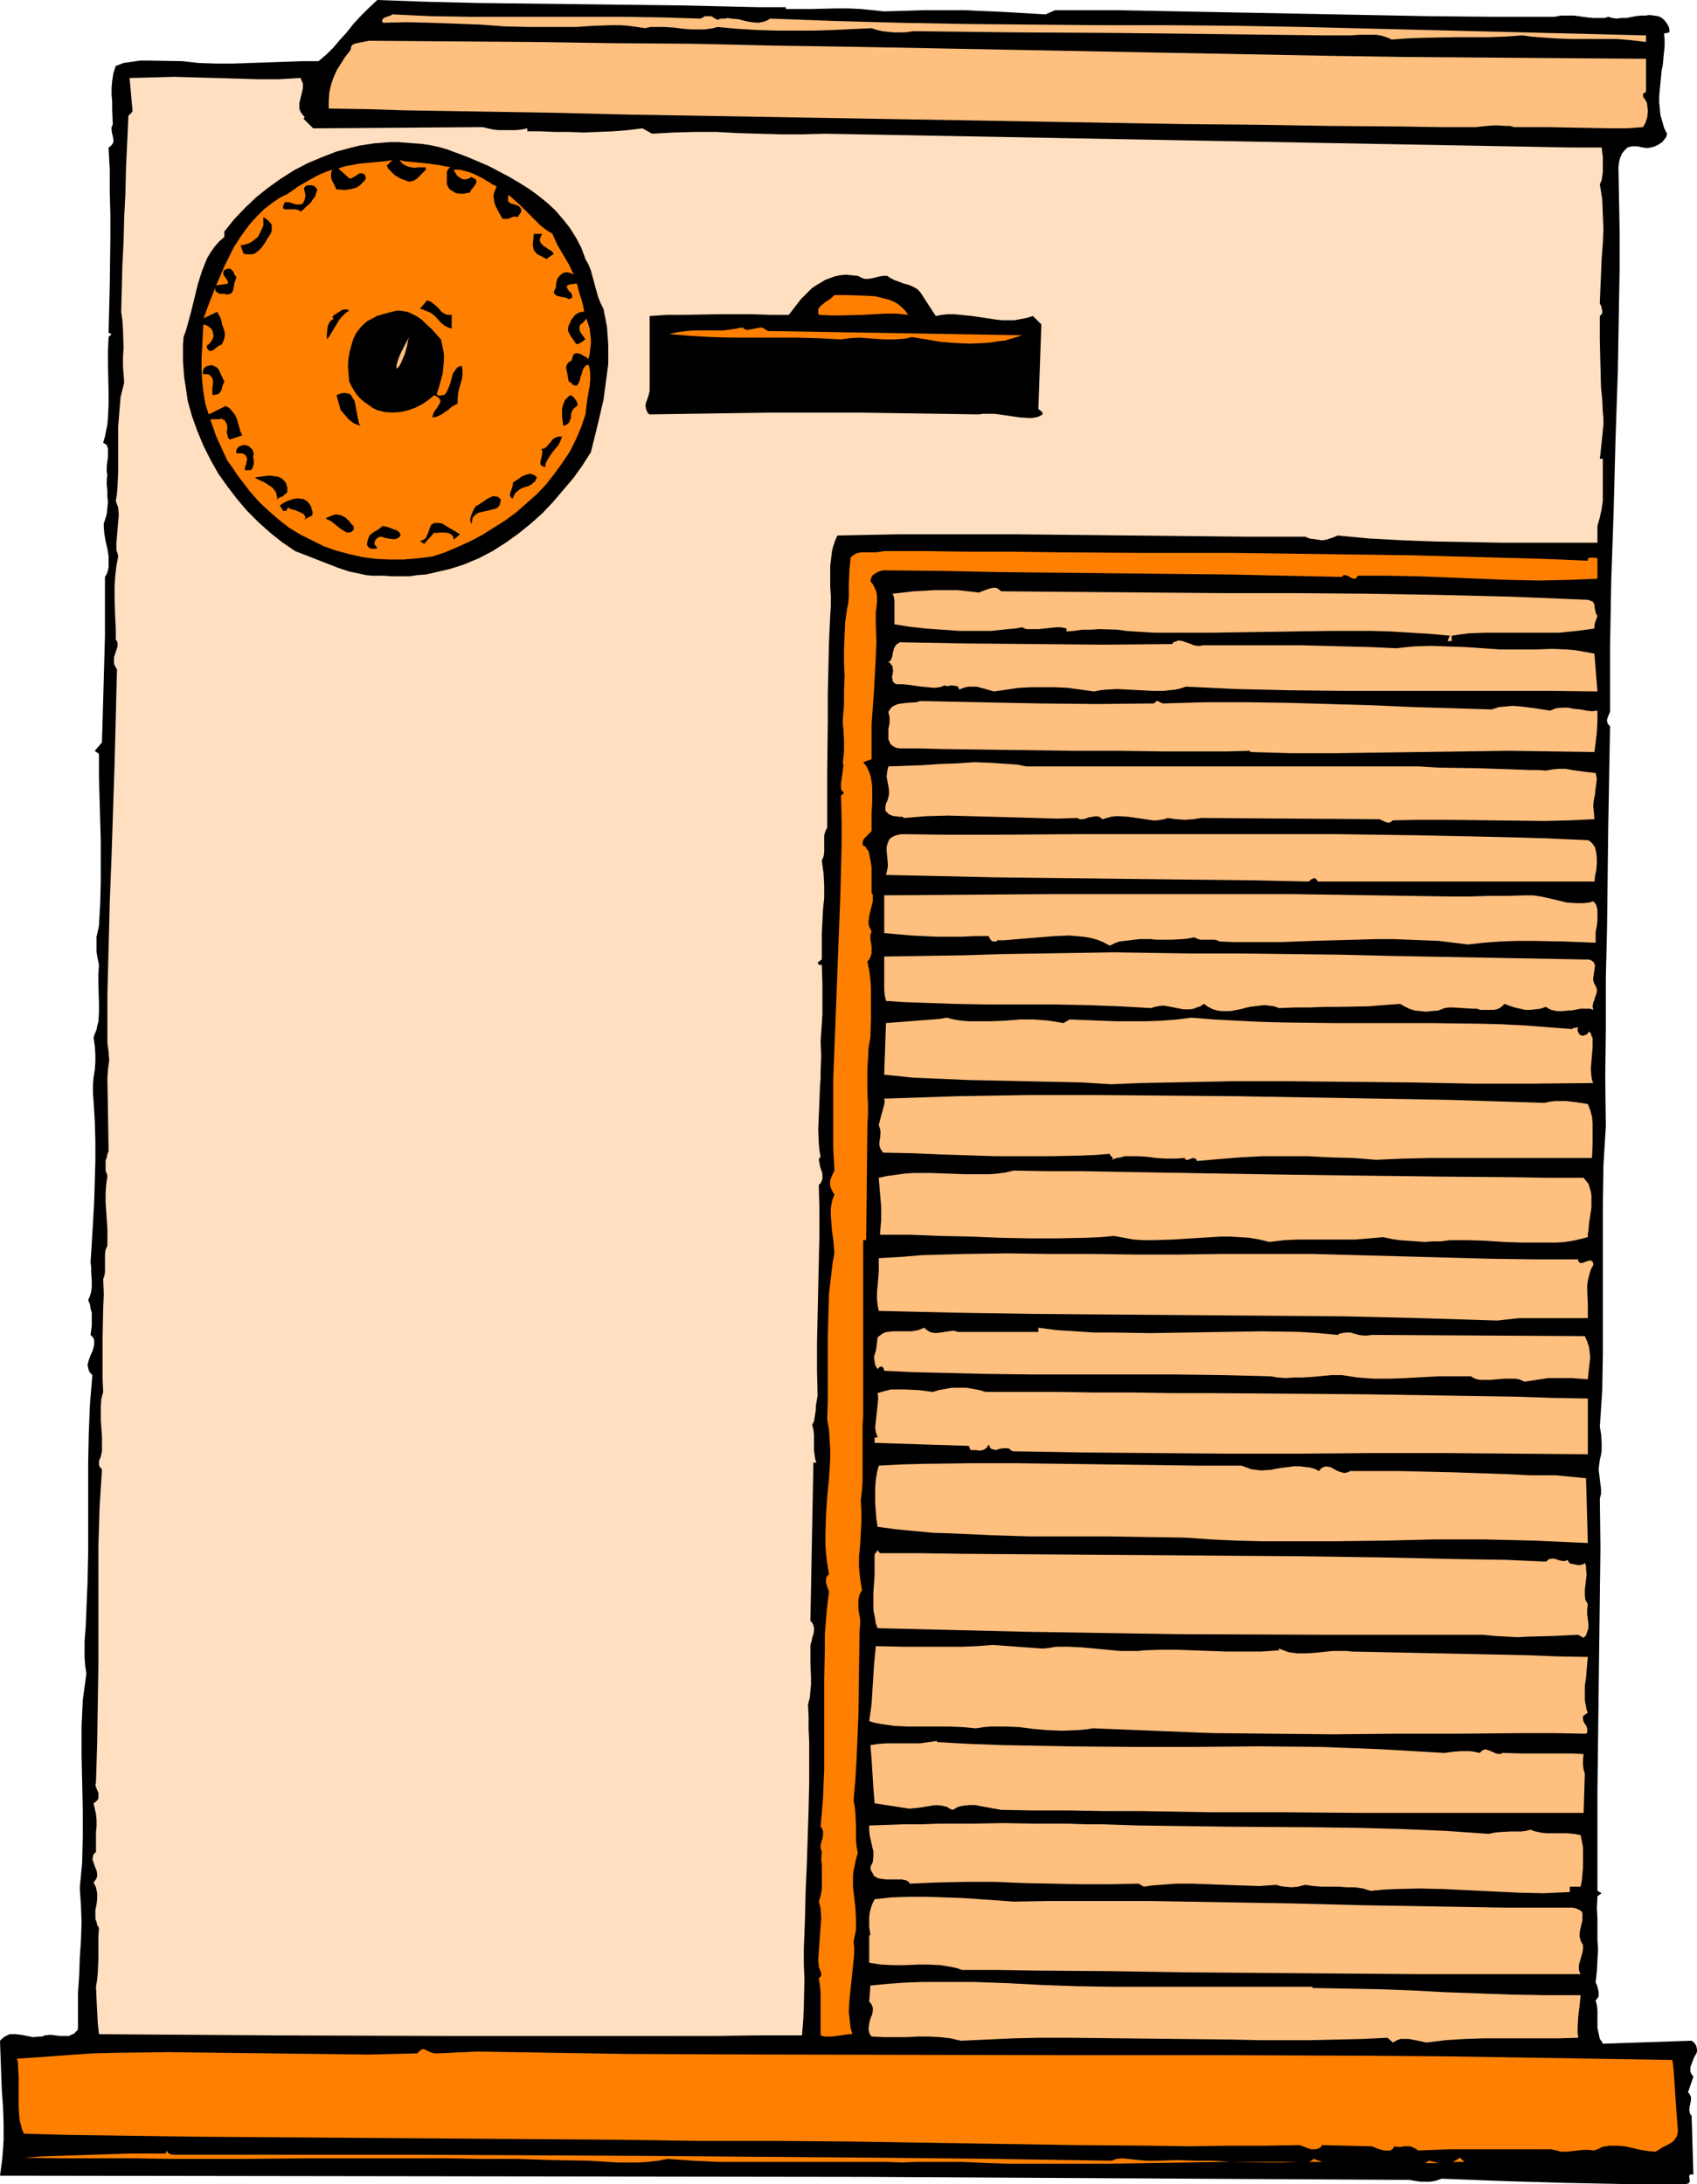
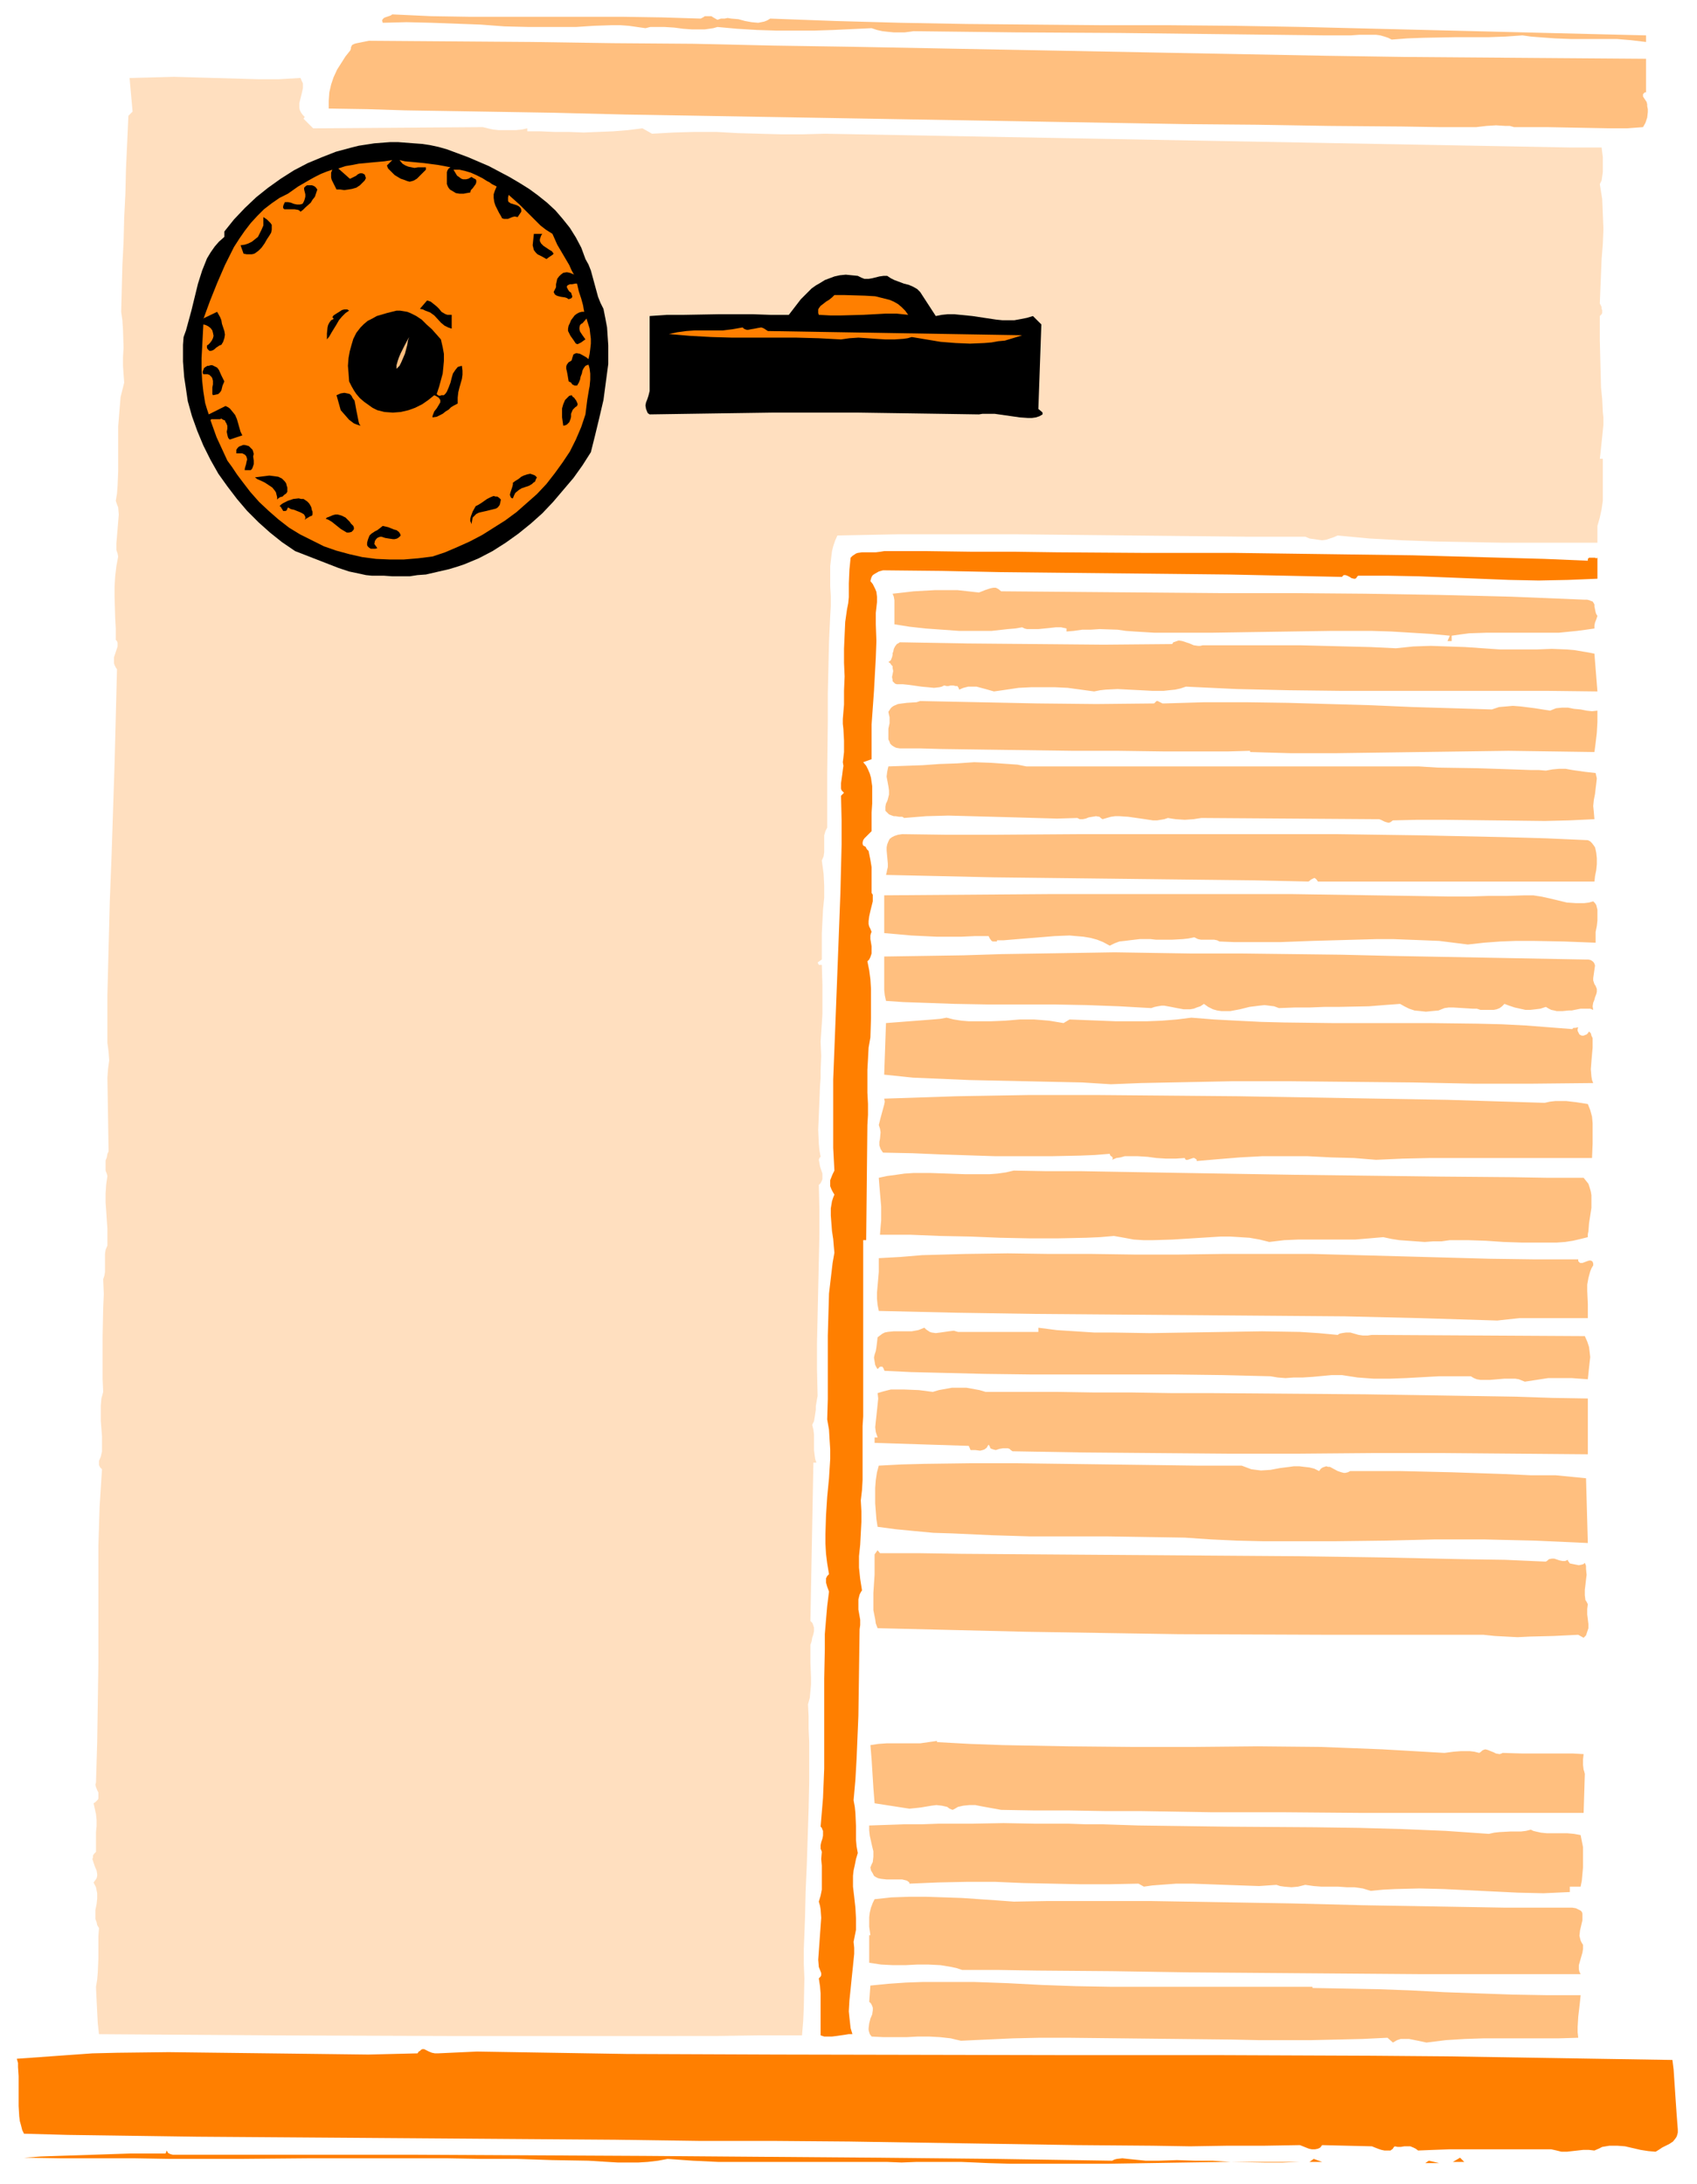
<svg xmlns="http://www.w3.org/2000/svg" xmlns:ns1="http://sodipodi.sourceforge.net/DTD/sodipodi-0.dtd" xmlns:ns2="http://www.inkscape.org/namespaces/inkscape" version="1.0" width="120.964mm" height="155.711mm" id="svg55" ns1:docname="Can Opener 7.wmf">
  <ns1:namedview id="namedview55" pagecolor="#ffffff" bordercolor="#000000" borderopacity="0.25" ns2:showpageshadow="2" ns2:pageopacity="0.0" ns2:pagecheckerboard="0" ns2:deskcolor="#d1d1d1" ns2:document-units="mm" />
  <defs id="defs1">
    <pattern id="WMFhbasepattern" patternUnits="userSpaceOnUse" width="6" height="6" x="0" y="0" />
  </defs>
-   <path style="fill:#000000;fill-opacity:1;fill-rule:evenodd;stroke:none" d="m 211.706,1.939 v 0.485 h 3.394 3.394 l 6.788,-0.162 h 3.232 l 3.394,0.162 3.232,0.323 3.071,0.323 5.495,-0.162 5.333,-0.162 h 5.333 5.495 l 10.828,0.485 10.989,0.646 2.586,-1.131 h 16.646 l 16.807,0.323 16.646,0.323 16.969,0.323 33.614,0.646 16.969,0.162 h 16.807 l 0.97,-0.162 0.808,-0.162 h 1.778 1.778 l 3.555,0.485 1.778,0.162 h 1.939 0.97 l 0.97,-0.323 1.131,0.323 1.131,0.162 1.293,-0.162 h 1.293 l 2.586,-0.485 1.293,-0.162 h 1.293 l 1.131,-0.162 1.131,0.162 1.131,0.162 0.808,0.323 0.808,0.646 0.646,0.808 0.323,0.485 0.323,0.646 0.162,0.646 v 0.808 l -1.454,0.323 0.162,1.616 v 1.778 l -0.323,3.232 -0.162,1.778 -0.323,1.616 -0.323,3.393 -0.323,3.393 v 1.778 l 0.162,1.616 0.162,1.778 0.485,1.616 0.485,1.778 0.808,1.616 -0.162,0.808 -0.485,0.646 -0.646,0.808 -0.97,0.646 -0.97,0.485 -1.131,0.323 -0.97,0.162 -1.131,-0.162 -0.808,-0.162 -0.808,-0.162 h -0.646 -0.808 l -0.485,0.162 -0.646,0.162 -0.323,0.323 -0.485,0.485 -0.646,0.808 -0.485,1.131 -0.323,1.131 -0.162,1.454 0.162,8.726 0.162,9.049 v 9.211 l -0.162,9.211 -0.162,9.372 -0.162,9.372 -0.646,19.068 -0.485,18.745 -0.323,9.372 -0.323,9.211 -0.162,9.211 -0.162,8.888 v 8.726 8.564 l -0.485,1.131 -0.323,0.97 v 0.485 l 0.162,0.485 0.162,0.323 0.485,0.485 -0.485,27.147 -0.323,27.147 -0.323,13.574 v 13.412 l -0.162,13.412 0.162,13.089 -0.323,5.171 -0.323,5.332 -0.162,10.342 v 10.18 10.18 19.876 l -0.162,10.019 -0.646,9.857 0.323,1.939 0.162,2.262 v 2.262 l -0.162,1.131 -0.323,1.293 -0.162,1.293 -0.162,1.293 0.323,2.747 0.323,2.585 v 1.293 l -0.323,1.293 0.162,13.25 -0.162,12.927 -0.162,13.089 -0.162,12.927 -0.162,13.25 -0.162,13.089 v 13.574 13.574 l 1.131,0.646 -1.131,0.808 -0.162,3.232 0.162,2.909 v 2.909 2.747 l 0.162,2.585 -0.162,2.909 -0.162,2.909 -0.323,3.07 0.323,0.646 0.162,0.485 0.323,1.293 v 0.646 0.646 l -0.323,0.485 -0.485,0.646 0.323,1.131 0.162,1.454 v 3.232 1.616 l 0.323,1.454 0.323,1.454 0.485,0.646 0.323,0.646 23.918,-0.808 0.646,0.485 0.485,0.646 0.162,0.485 0.162,0.646 v 0.646 l -0.162,0.485 -0.646,1.131 -0.485,1.293 -0.485,1.293 v 0.646 0.646 l 0.323,0.646 0.485,0.646 -1.454,4.201 0.323,0.323 0.162,0.323 0.323,0.646 v 0.808 l -0.162,0.808 -0.162,0.808 -0.162,0.97 0.162,0.808 0.162,0.485 0.323,0.323 0.485,15.836 h -0.485 -0.323 l -0.162,0.162 -0.162,0.162 v 0.323 l 0.162,0.97 v 0.323 l -0.323,0.485 H 454.764 l -0.485,0.162 h -16.322 l -16.322,-0.323 -16.484,-0.485 -16.807,-0.646 -0.808,0.323 -1.131,0.323 -1.131,0.162 h -1.293 -1.293 l -1.131,-0.162 -0.97,-0.162 -0.808,-0.162 L 233.361,586.576 0,586.253 l 0.323,-2.424 0.323,-2.424 0.323,-4.686 v -4.686 L 0.808,567.67 0.485,563.145 0.323,558.782 0.162,554.419 0,549.895 l 0.646,-0.646 0.646,-0.485 0.646,-0.323 0.646,-0.323 h 0.808 0.646 l 1.616,0.162 1.616,0.323 1.616,0.323 1.616,-0.162 h 0.808 l 0.808,-0.323 1.454,-0.162 1.293,0.162 1.293,0.162 h 1.293 1.131 l 0.97,-0.485 0.485,-0.162 0.323,-0.485 0.485,-0.323 0.162,-0.646 v -4.686 -4.686 l 0.323,-4.686 0.162,-4.848 0.323,-4.686 0.162,-4.848 -0.162,-4.686 -0.162,-2.262 -0.162,-2.424 0.323,-3.393 0.323,-3.393 0.162,-7.11 v -7.272 l -0.162,-7.433 -0.162,-7.272 v -7.433 l 0.162,-3.555 0.162,-3.717 0.485,-3.555 0.485,-3.555 -0.323,-2.262 -0.162,-2.101 v -2.262 -2.101 l 0.323,-4.201 0.162,-4.201 0.162,-3.878 0.162,-3.717 0.162,-7.918 v -7.918 -16.159 l 0.162,-8.08 0.323,-7.918 0.323,-3.878 0.323,-3.878 -0.646,-0.646 -0.323,-0.646 -0.162,-0.646 -0.162,-0.808 0.162,-0.646 0.162,-0.646 0.485,-1.293 0.646,-1.454 0.323,-1.454 v -0.646 -0.646 l -0.323,-0.646 -0.646,-0.646 0.323,-2.585 v -2.262 -1.131 l -0.323,-1.131 -0.162,-1.131 -0.485,-1.131 0.485,-1.131 0.323,-1.131 0.162,-1.293 v -1.454 l -0.162,-2.747 v -1.131 l -0.162,-1.293 0.323,-5.171 0.323,-5.333 0.323,-5.656 0.162,-5.494 0.162,-5.656 v -5.494 l -0.162,-5.494 -0.323,-5.171 -0.162,-2.101 v -2.262 l 0.162,-1.939 0.323,-2.101 0.162,-2.101 v -2.101 l -0.162,-2.262 -0.162,-1.131 -0.162,-1.131 0.323,-0.97 0.485,-1.131 0.162,-0.97 0.323,-1.131 0.162,-2.424 v -2.585 l -0.162,-5.333 v -2.585 l 0.162,-2.424 -0.485,-2.424 -0.162,-1.131 v -1.293 -1.454 -1.293 l 0.323,-1.454 0.323,-1.454 0.323,-5.817 0.162,-5.817 v -5.817 -5.656 l -0.162,-5.656 -0.162,-5.656 -0.162,-5.979 v -5.979 l -1.131,-0.808 1.939,-2.262 0.162,-5.494 0.162,-5.656 0.323,-11.635 0.162,-5.817 v -5.494 -7.918 -2.585 l 0.485,-0.808 0.323,-0.97 0.162,-0.808 v -0.97 -2.101 l -0.323,-1.939 -0.485,-2.101 -0.323,-1.939 -0.162,-1.939 v -0.808 l 0.323,-0.97 0.485,-1.616 0.162,-1.616 0.162,-1.616 -0.162,-1.454 v -1.616 l -0.162,-1.454 v -1.454 l 0.162,-1.454 -0.162,-0.485 v -0.485 -1.293 l 0.162,-1.293 0.162,-1.131 v -1.293 -0.97 l -0.162,-0.485 -0.162,-0.485 -0.485,-0.323 -0.485,-0.323 0.485,-1.616 0.323,-1.616 0.323,-1.616 0.162,-1.778 0.162,-3.393 V 105.519 L 29.089,98.086 V 94.531 L 29.251,90.814 30.059,90.006 29.251,89.683 29.574,76.756 29.736,64.152 V 57.85 l -0.162,-5.979 v -6.14 l -0.323,-5.979 0.485,-0.323 0.323,-0.323 0.323,-0.485 0.162,-0.323 v -0.808 l -0.162,-0.808 -0.162,-0.646 -0.162,-0.97 v -0.808 l 0.162,-0.323 0.162,-0.485 -0.162,-4.04 V 27.47 l -0.162,-1.939 v -1.778 l 0.162,-1.939 0.323,-2.101 0.646,-1.939 2.101,-0.808 2.263,-0.323 2.263,-0.323 h 2.101 l 9.212,0.162 4.363,0.485 4.687,0.162 h 4.687 l 4.687,-0.162 4.687,-0.162 4.525,-0.162 4.687,-0.162 h 4.363 l 2.101,-1.778 1.939,-1.939 1.778,-2.101 1.778,-1.939 1.778,-2.262 1.939,-2.101 2.101,-2.101 L 101.651,0 l 13.575,0.485 13.413,0.323 27.15,0.323 13.737,0.162 13.737,0.162 14.06,0.323 7.111,0.162 z" id="path1" />
  <path style="fill:#ffbf7f;fill-opacity:1;fill-rule:evenodd;stroke:none" d="m 188.758,5.009 0.646,-0.323 0.485,-0.323 h 0.646 0.485 0.646 l 0.485,0.323 1.131,0.646 0.97,-0.323 h 0.97 l 0.808,-0.162 0.97,0.162 1.939,0.162 1.778,0.485 1.778,0.323 1.778,0.162 0.808,-0.162 0.808,-0.162 0.808,-0.323 0.808,-0.485 17.454,0.646 17.615,0.485 17.777,0.323 17.938,0.162 18.1,0.162 h 18.1 l 18.423,0.162 18.423,0.323 92.116,2.262 v 1.778 l -4.04,-0.485 -3.879,-0.323 h -4.04 -8.404 l -4.202,-0.162 -4.363,-0.323 -2.101,-0.162 -2.263,-0.323 -4.525,0.323 -4.525,0.162 h -8.888 l -8.727,0.162 -4.363,0.162 -4.202,0.323 -0.97,-0.485 -0.97,-0.323 -1.131,-0.323 -1.131,-0.162 h -2.263 -2.263 l -2.263,0.162 h -2.424 -2.263 -2.263 L 343.416,9.372 329.518,9.211 301.722,8.888 273.763,8.726 259.865,8.564 246.128,8.403 l -1.131,0.162 -1.293,0.162 h -1.454 -1.454 l -1.616,-0.162 -1.454,-0.162 -1.454,-0.323 -1.454,-0.485 -10.343,0.485 -5.01,0.162 h -5.171 -5.171 l -5.171,-0.162 -5.333,-0.323 -5.333,-0.485 -1.131,0.323 -1.131,0.162 -1.131,0.162 h -1.131 -2.424 l -2.263,-0.162 -2.424,-0.323 -2.586,-0.162 h -2.586 -1.293 l -1.293,0.323 -2.263,-0.323 -2.263,-0.323 -2.263,-0.162 h -2.263 l -4.848,0.162 -4.848,0.323 h -6.303 -6.303 l -6.626,-0.162 -6.464,-0.485 -13.252,-0.485 -6.626,-0.162 -6.464,0.162 -0.162,-0.646 0.162,-0.323 0.323,-0.323 0.323,-0.162 0.485,-0.162 0.485,-0.162 0.485,-0.162 0.485,-0.323 10.505,0.485 10.343,0.162 h 10.343 30.867 l 10.505,0.162 z" id="path2" />
  <path style="fill:#ffbf7f;fill-opacity:1;fill-rule:evenodd;stroke:none" d="m 443.451,15.836 v 9.049 h -0.323 l -0.323,0.323 -0.162,0.162 v 0.162 0.485 l 0.323,0.485 0.323,0.485 0.323,0.485 0.162,0.646 v 0.485 l 0.162,0.808 v 0.808 l -0.162,1.454 -0.485,1.454 -0.646,1.131 -4.363,0.323 h -4.202 l -8.727,-0.162 -8.565,-0.162 h -4.525 -4.363 l -1.131,-0.323 h -1.131 l -2.586,-0.162 -2.586,0.162 -2.747,0.323 h -10.02 l -10.02,-0.162 -19.716,-0.162 -19.393,-0.323 -19.07,-0.162 -18.908,-0.323 -18.908,-0.323 -37.331,-0.646 -18.746,-0.323 -18.908,-0.323 -19.07,-0.323 -19.07,-0.323 L 149.002,30.379 129.286,30.056 119.266,29.894 109.085,29.733 98.904,29.41 88.561,29.248 v -2.101 l 0.162,-2.262 0.485,-2.101 0.646,-1.939 0.97,-2.101 1.131,-1.778 1.131,-1.778 1.293,-1.616 0.162,-0.485 v -0.323 l 0.323,-0.646 0.646,-0.323 0.646,-0.162 1.616,-0.323 0.808,-0.162 0.808,-0.162 22.14,0.162 21.817,0.162 21.817,0.323 21.655,0.162 21.494,0.485 21.332,0.323 42.664,0.808 42.341,0.808 42.664,0.808 21.332,0.323 21.494,0.162 21.494,0.162 z" id="path3" />
  <path style="fill:#ffdfbf;fill-opacity:1;fill-rule:evenodd;stroke:none" d="m 80.965,21.007 0.323,0.808 0.323,0.646 v 0.646 0.646 l -0.323,1.454 -0.323,1.293 -0.323,1.293 v 0.808 0.485 l 0.162,0.646 0.323,0.646 0.485,0.646 0.485,0.485 -0.323,0.485 2.586,2.585 45.735,-0.323 v 0 l 1.293,0.323 1.454,0.323 1.454,0.162 h 1.616 3.071 l 1.616,-0.162 1.454,-0.323 v 0.808 h 3.555 l 3.717,0.162 h 3.879 l 4.04,0.162 3.879,-0.162 4.04,-0.162 4.04,-0.323 3.879,-0.485 2.586,1.454 5.818,-0.323 5.656,-0.162 h 5.818 l 5.818,0.323 5.818,0.162 5.818,0.162 h 5.818 l 5.979,-0.162 201.04,3.717 h 8.242 l 0.162,1.293 0.162,1.293 v 2.747 1.293 l -0.162,1.131 -0.162,1.131 -0.485,0.97 0.646,4.04 0.162,4.04 0.162,4.04 -0.162,4.04 -0.323,4.04 -0.162,4.04 -0.162,3.878 -0.162,4.04 0.485,0.97 v 0.485 l 0.162,0.323 v 0.485 0.323 l -0.162,0.323 -0.485,0.485 v 6.464 l 0.162,6.464 0.162,6.302 0.323,3.232 0.162,3.393 0.162,1.616 v 1.778 l -0.323,3.232 -0.323,3.07 -0.162,1.616 -0.162,1.293 h 0.808 v 2.101 6.787 2.424 l -0.323,2.262 -0.485,2.262 -0.646,2.262 v 4.525 h -25.696 l -8.888,-0.162 -8.888,-0.162 -9.05,-0.323 -8.888,-0.485 -8.565,-0.808 -1.131,0.485 -0.97,0.323 -0.97,0.323 -1.131,0.162 -1.131,-0.162 -1.131,-0.162 -1.131,-0.162 -1.131,-0.485 h -15.514 l -31.029,-0.323 -15.676,-0.162 -15.676,-0.162 h -15.838 -15.999 l -8.242,0.162 -8.08,0.162 -0.646,1.454 -0.485,1.454 -0.323,1.293 -0.162,1.293 -0.323,2.747 v 2.747 2.747 l 0.162,2.585 v 2.747 l -0.162,2.585 -0.323,6.948 -0.162,6.948 -0.162,7.11 v 7.272 l -0.162,14.382 v 14.382 l -0.485,0.97 -0.323,1.131 v 1.131 1.131 1.131 1.131 l -0.162,1.131 -0.485,1.131 0.485,3.555 0.162,3.232 v 3.232 l -0.323,3.232 -0.323,6.464 v 3.393 3.555 l -1.131,0.808 0.162,0.323 0.162,0.323 h 0.808 l 0.162,5.333 v 7.918 l -0.162,2.585 -0.162,2.424 -0.162,2.424 0.162,3.878 -0.162,4.04 v 1.939 l -0.162,2.101 -0.162,4.04 -0.162,3.878 -0.162,3.878 0.162,3.717 0.162,1.778 0.323,1.778 -0.323,0.323 -0.162,0.485 0.162,0.808 0.162,0.97 0.323,0.97 0.323,0.97 v 0.97 0.485 l -0.162,0.485 -0.323,0.646 -0.485,0.485 0.162,6.625 v 6.948 l -0.162,7.11 -0.162,7.272 -0.323,14.543 v 7.272 l 0.162,7.11 -0.162,0.808 -0.162,0.97 -0.162,0.97 v 0.97 l -0.323,2.101 -0.162,0.97 -0.485,0.97 0.323,1.293 0.162,1.293 v 2.747 1.454 l 0.162,1.293 0.162,1.131 0.323,0.97 h -0.808 l -0.808,42.66 0.485,0.485 0.162,0.323 0.323,0.97 v 0.97 l -0.162,0.808 -0.323,0.97 -0.162,0.97 -0.323,0.97 v 0.97 1.939 1.939 l 0.162,3.878 v 1.939 l -0.162,1.778 -0.162,1.778 -0.485,1.778 0.162,3.232 v 3.393 l 0.162,3.555 v 10.665 l -0.162,7.433 -0.485,14.866 -0.323,7.433 -0.162,7.11 -0.162,4.201 -0.162,4.04 v 4.04 l 0.162,3.878 -0.162,7.756 -0.162,3.717 -0.323,3.878 h -11.474 l -11.474,0.162 H 169.688 145.932 122.175 l -47.997,-0.162 -23.756,-0.162 -23.756,-0.162 -0.323,-2.909 -0.162,-3.07 -0.162,-3.232 -0.162,-3.555 0.323,-1.939 0.162,-1.939 0.162,-3.717 v -3.878 -2.101 l 0.162,-2.262 -0.485,-0.808 -0.162,-0.808 -0.323,-0.808 v -0.808 -1.616 l 0.323,-1.616 0.162,-1.454 v -1.454 l -0.162,-0.808 -0.162,-0.808 -0.323,-0.646 -0.323,-0.646 0.485,-0.646 0.323,-0.485 0.162,-0.646 v -0.485 l -0.162,-0.97 -0.485,-1.131 -0.323,-0.97 -0.323,-0.97 0.162,-0.485 v -0.485 l 0.323,-0.485 0.485,-0.485 v -1.778 -1.778 -1.778 l 0.162,-1.616 v -1.616 l -0.162,-1.616 -0.323,-1.454 -0.323,-1.454 0.485,-0.323 0.323,-0.323 0.323,-0.323 0.162,-0.323 v -0.808 -0.808 l -0.323,-0.646 -0.323,-0.808 -0.162,-0.646 0.162,-0.646 0.323,-10.827 0.162,-10.665 0.162,-10.665 v -21.168 -10.503 l 0.323,-10.342 0.646,-10.18 -0.485,-0.485 -0.323,-0.646 v -0.485 -0.646 l 0.485,-1.131 0.323,-1.454 v -1.939 -2.101 l -0.323,-4.201 v -2.101 -1.939 l 0.162,-1.939 0.485,-1.778 -0.162,-3.555 v -3.717 -3.717 -3.878 l 0.162,-7.756 0.162,-3.717 -0.162,-4.04 0.323,-0.97 0.162,-0.97 v -3.555 -1.293 l 0.162,-1.131 0.485,-1.131 v -2.262 -2.262 l -0.323,-4.848 -0.162,-2.262 v -2.424 l 0.162,-2.424 0.323,-2.262 -0.162,-0.646 -0.323,-0.808 v -0.97 -0.808 -0.97 l 0.323,-0.808 0.162,-0.97 0.323,-0.646 -0.323,-19.876 0.162,-2.262 0.323,-2.424 -0.162,-2.262 -0.162,-1.293 -0.162,-1.131 v -12.927 l 0.323,-12.604 0.323,-12.604 0.485,-12.443 0.808,-24.723 0.323,-12.604 0.323,-12.766 -0.323,-0.485 -0.323,-0.646 -0.162,-0.485 v -0.485 -1.131 l 0.323,-0.97 0.323,-0.97 0.323,-0.97 v -0.97 l -0.162,-0.485 -0.323,-0.323 v -3.07 l -0.162,-2.909 -0.162,-5.656 v -2.747 l 0.162,-2.747 0.323,-2.747 0.485,-2.585 -0.162,-0.808 -0.323,-0.97 v -1.778 l 0.162,-1.939 0.162,-1.939 0.162,-1.939 0.162,-1.939 -0.162,-1.939 -0.323,-0.808 -0.323,-0.97 0.323,-1.939 0.162,-2.101 0.162,-3.878 v -12.119 l 0.323,-4.04 0.162,-1.939 0.162,-1.939 0.485,-1.939 0.485,-1.939 -0.162,-2.262 -0.162,-2.262 v -2.424 l 0.162,-2.424 -0.162,-4.848 -0.162,-2.585 -0.323,-2.262 0.323,-12.604 0.323,-6.302 0.162,-6.464 0.323,-6.464 0.162,-6.787 0.323,-6.948 0.323,-7.272 1.131,-1.131 -0.808,-9.049 6.141,-0.162 5.818,-0.162 5.656,0.162 5.656,0.162 11.313,0.323 h 5.656 z" id="path4" />
  <path style="fill:#000000;fill-opacity:1;fill-rule:evenodd;stroke:none" d="m 157.729,69.807 0.808,1.454 0.646,1.616 0.485,1.778 0.485,1.778 0.97,3.555 0.646,1.616 0.808,1.616 0.485,2.424 0.485,2.585 0.162,2.424 0.162,2.424 v 2.585 2.424 l -0.323,2.424 -0.323,2.424 -0.646,4.848 -1.131,4.848 -1.131,4.686 -1.131,4.525 -2.263,3.555 -2.424,3.393 -2.747,3.232 -2.747,3.232 -2.909,3.07 -3.071,2.747 -3.394,2.747 -3.394,2.424 -3.555,2.262 -3.717,1.939 -1.939,0.808 -1.939,0.808 -1.939,0.646 -2.101,0.646 -2.101,0.485 -2.101,0.485 -2.101,0.485 -2.263,0.162 -2.101,0.323 h -2.263 -2.424 l -2.263,-0.162 h -1.616 -1.616 l -1.616,-0.162 -1.454,-0.323 -3.071,-0.646 -2.909,-0.97 -2.909,-1.131 -2.909,-1.131 -2.909,-1.131 -2.909,-1.131 -3.555,-2.424 -3.232,-2.585 -3.071,-2.747 -3.071,-3.07 -2.747,-3.232 -2.586,-3.393 -2.424,-3.393 -2.101,-3.717 -1.939,-3.878 -1.616,-3.878 -1.454,-4.04 -1.131,-4.04 -0.646,-4.363 -0.323,-2.101 -0.162,-2.101 -0.162,-2.101 v -2.262 -2.262 l 0.162,-2.101 0.646,-1.778 0.485,-1.778 0.97,-3.555 1.778,-7.272 1.131,-3.555 0.646,-1.616 0.646,-1.616 0.97,-1.616 1.131,-1.616 1.131,-1.293 1.454,-1.293 v -1.454 l 2.586,-3.232 2.909,-3.07 3.071,-2.909 3.232,-2.585 3.394,-2.424 3.555,-2.262 3.717,-1.939 3.879,-1.616 3.717,-1.454 4.202,-1.131 1.939,-0.485 2.101,-0.323 2.101,-0.323 2.101,-0.162 2.101,-0.162 h 2.263 l 2.101,0.162 2.101,0.162 2.263,0.162 2.101,0.323 2.263,0.485 2.263,0.646 5.656,2.101 5.656,2.424 2.747,1.454 2.747,1.454 2.747,1.616 2.586,1.616 2.424,1.778 2.424,1.939 2.263,2.101 1.939,2.262 1.939,2.424 1.616,2.585 1.454,2.747 z" id="path5" />
  <path style="fill:#ff7f00;fill-opacity:1;fill-rule:evenodd;stroke:none" d="m 104.237,44.599 0.323,0.808 0.646,0.646 0.485,0.485 0.646,0.646 0.808,0.485 0.808,0.485 0.97,0.323 0.808,0.323 0.646,0.162 0.646,-0.162 0.485,-0.162 0.808,-0.485 1.131,-1.131 1.293,-1.293 v -0.646 h -1.131 -0.97 l -0.97,0.162 -0.808,-0.162 -0.808,-0.162 -0.808,-0.323 -0.808,-0.485 -0.808,-0.97 1.454,0.323 1.778,0.162 3.394,0.323 3.717,0.485 1.778,0.323 1.616,0.323 -0.485,0.323 -0.323,0.485 -0.162,0.485 v 1.293 0.646 0.646 0.646 l 0.323,0.808 0.485,0.646 0.808,0.485 0.808,0.485 0.97,0.162 h 1.131 l 0.808,-0.162 0.97,-0.162 0.162,-0.646 0.485,-0.485 0.808,-1.131 0.162,-0.485 v -0.485 l -0.162,-0.323 -0.323,-0.162 -0.323,-0.162 -0.485,-0.323 -0.808,0.485 -0.646,0.162 h -0.808 l -0.485,-0.162 -0.646,-0.485 -0.485,-0.323 -0.485,-0.808 -0.485,-0.808 h 1.616 l 1.454,0.323 1.616,0.485 1.454,0.646 1.616,0.808 1.293,0.808 0.646,0.323 0.646,0.485 1.293,0.646 -0.485,1.131 -0.323,0.97 v 0.97 l 0.162,1.131 0.323,0.97 0.485,0.97 0.485,0.97 0.485,0.808 0.162,0.323 0.162,0.323 0.485,0.162 h 0.646 0.485 l 1.131,-0.485 0.646,-0.162 0.808,0.162 0.97,-1.454 v -0.485 l -0.162,-0.485 -0.162,-0.162 -0.323,-0.323 -0.646,-0.323 -1.616,-0.485 -0.162,-0.162 -0.323,-0.162 -0.162,-0.323 v -0.485 -0.485 l 0.162,-0.646 1.454,1.293 1.454,1.293 2.747,2.747 2.909,2.909 1.454,1.131 1.778,1.131 0.646,1.454 0.646,1.454 1.616,2.747 1.616,2.747 0.646,1.454 0.808,1.454 -0.162,-0.323 -0.323,-0.162 -0.808,-0.323 -0.808,-0.162 -0.97,0.162 -0.646,0.485 -0.485,0.485 -0.485,0.646 -0.323,1.454 v 0.808 l -0.323,0.646 -0.323,0.646 0.323,0.646 0.485,0.323 0.485,0.162 0.646,0.162 1.131,0.162 0.485,0.162 0.485,0.323 0.485,-0.162 0.323,-0.162 0.162,-0.323 v -0.162 l -0.162,-0.485 -0.162,-0.485 -0.485,-0.323 -0.323,-0.485 -0.323,-0.646 v -0.162 l 0.162,-0.323 0.646,-0.323 h 0.646 l 0.808,-0.162 h 0.485 l 0.485,2.101 0.646,1.939 0.485,1.778 0.162,0.97 0.162,0.808 h -0.646 l -0.646,0.162 -0.646,0.323 -0.646,0.485 -0.485,0.646 -0.485,0.646 -0.323,0.808 -0.323,0.646 -0.162,0.808 v 0.646 l 0.323,0.646 0.323,0.646 0.808,1.131 0.646,0.97 0.485,0.162 0.323,-0.162 0.646,-0.323 0.646,-0.485 0.485,-0.323 -0.808,-1.131 -0.646,-0.97 -0.162,-0.646 V 88.229 l 0.162,-0.646 0.323,-0.323 0.323,-0.162 1.131,-1.293 v 0.162 l 0.808,2.585 0.162,1.454 0.162,1.293 v 1.293 l -0.162,1.454 -0.162,1.293 -0.323,1.454 -0.162,-0.162 -0.162,-0.162 -0.485,-0.323 -1.454,-0.808 -0.808,-0.162 h -0.323 l -0.323,0.162 -0.323,0.162 -0.162,0.485 -0.162,0.485 -0.162,0.646 -0.485,0.323 -0.323,0.162 -0.485,0.646 -0.162,0.485 v 0.646 l 0.162,0.646 0.162,0.808 0.162,0.97 0.162,0.97 0.646,0.323 0.323,0.485 0.646,0.323 h 0.323 0.323 l 0.485,-0.808 0.323,-0.808 0.162,-0.808 0.323,-0.808 0.162,-0.808 0.323,-0.646 0.485,-0.646 0.808,-0.323 0.162,0.485 0.162,0.646 0.162,1.293 v 1.616 l -0.162,1.778 -0.162,0.808 -0.162,0.97 -0.323,1.939 -0.485,3.878 -1.131,3.393 -1.454,3.393 -1.616,3.232 -1.939,2.909 -2.101,2.909 -2.263,2.909 -2.586,2.747 -2.747,2.424 -2.747,2.424 -3.071,2.262 -3.071,1.939 -3.071,1.939 -3.394,1.778 -3.232,1.454 -3.394,1.454 -3.394,1.131 -3.879,0.485 -3.879,0.323 h -3.717 l -3.717,-0.162 -3.717,-0.485 -3.555,-0.808 -3.555,-0.97 -3.232,-1.131 -3.232,-1.616 -3.232,-1.616 -2.909,-1.778 -2.909,-2.262 -2.586,-2.262 -2.586,-2.424 -2.424,-2.747 -2.101,-2.747 -1.454,-1.939 -1.293,-1.939 -1.293,-1.778 -0.97,-2.101 -0.97,-2.101 -0.97,-2.101 -0.808,-2.262 -0.808,-2.262 0.162,-0.323 h 0.485 1.131 0.485 0.323 l 0.323,-0.162 0.485,0.323 0.485,0.162 0.162,0.485 0.162,0.162 0.323,0.808 v 0.808 l -0.162,0.808 0.162,0.808 0.162,0.646 0.162,0.323 0.323,0.323 3.394,-1.131 -0.485,-0.97 -0.323,-1.131 -0.323,-1.131 -0.323,-1.131 -0.485,-1.131 -0.646,-0.808 -0.808,-0.97 -0.485,-0.323 -0.646,-0.323 -4.525,2.262 -0.485,-1.454 -0.485,-1.616 -0.485,-3.07 -0.323,-2.909 -0.162,-3.07 v -3.07 l 0.162,-2.909 0.323,-6.14 0.646,0.162 0.646,0.323 0.646,0.485 0.485,0.646 0.162,0.646 0.162,0.808 -0.162,0.646 -0.323,0.646 -0.485,0.646 -0.485,0.485 -0.323,0.162 v 0.323 0.323 l 0.162,0.323 0.323,0.323 0.162,0.162 h 0.485 l 0.485,-0.162 0.485,-0.323 0.323,-0.323 0.485,-0.323 0.485,-0.323 0.485,-0.162 0.485,-0.808 0.323,-0.97 0.162,-0.97 -0.162,-0.97 -0.646,-1.939 -0.162,-0.97 -0.323,-0.808 -0.808,-1.454 -3.717,1.778 v 0.162 l 1.778,-4.848 1.939,-4.848 2.101,-4.848 2.424,-4.848 1.454,-2.262 1.454,-2.101 1.616,-2.101 1.778,-1.939 1.778,-1.778 2.101,-1.616 2.101,-1.454 2.263,-1.131 2.747,-1.939 3.071,-1.778 1.454,-0.808 1.616,-0.808 1.616,-0.646 1.454,-0.485 -0.323,0.808 v 0.646 0.646 l 0.162,0.646 0.646,1.293 0.646,1.293 h 0.97 l 1.131,0.162 1.131,-0.162 0.97,-0.162 1.131,-0.323 0.97,-0.646 0.808,-0.808 0.485,-0.485 0.323,-0.646 -0.162,-0.485 -0.162,-0.485 -0.323,-0.162 -0.323,-0.162 h -0.323 -0.323 l -0.646,0.323 -0.323,0.323 -0.323,0.162 -0.646,0.323 -0.646,0.323 h -0.162 l -0.162,-0.162 -2.909,-2.585 1.939,-0.646 1.939,-0.323 1.616,-0.323 1.778,-0.162 1.616,-0.162 1.778,-0.162 1.778,-0.162 2.101,-0.323 z" id="path6" />
  <path style="fill:#000000;fill-opacity:1;fill-rule:evenodd;stroke:none" d="m 85.49,51.063 -0.323,0.97 -0.323,0.97 -0.646,0.808 -0.485,0.808 -1.454,1.293 -0.646,0.646 -0.646,0.485 L 80.642,56.718 80.319,56.557 79.349,56.395 h -0.97 -0.97 -0.646 -0.162 l -0.323,-0.323 v -0.162 -0.323 l 0.162,-0.485 0.323,-0.646 h 0.808 l 0.808,0.162 0.808,0.323 0.808,0.162 h 0.808 l 0.646,-0.162 0.162,-0.162 0.162,-0.323 0.162,-0.323 0.162,-0.485 0.162,-0.646 V 52.356 L 82.097,51.709 81.935,51.063 V 50.578 l 0.323,-0.323 0.162,-0.162 0.323,-0.162 h 0.323 0.485 0.323 0.162 l 0.485,0.162 0.485,0.323 z" id="path7" />
  <path style="fill:#000000;fill-opacity:1;fill-rule:evenodd;stroke:none" d="m 73.047,62.697 -0.485,0.808 -0.323,0.485 -0.323,0.485 -0.646,1.131 -0.808,1.131 -0.808,0.808 -0.646,0.485 -0.485,0.323 -0.646,0.162 h -0.646 -0.808 l -0.808,-0.162 -0.808,-2.262 1.131,-0.162 0.97,-0.323 0.97,-0.485 0.808,-0.646 0.808,-0.646 0.485,-0.97 0.485,-0.97 0.485,-1.131 v -2.262 l 0.97,0.646 0.485,0.485 0.485,0.485 0.323,0.485 v 0.646 0.646 z" id="path8" />
  <path style="fill:#000000;fill-opacity:1;fill-rule:evenodd;stroke:none" d="m 146.093,63.021 -0.323,0.485 -0.162,0.485 -0.162,0.485 v 0.485 l 0.162,0.323 0.162,0.323 0.646,0.646 1.454,0.97 0.808,0.485 0.485,0.646 -0.323,0.323 -0.485,0.323 -0.485,0.323 -0.646,0.485 -1.131,-0.646 -1.293,-0.646 -0.485,-0.485 -0.485,-0.646 -0.162,-0.646 -0.162,-0.646 0.323,-3.07 z" id="path9" />
-   <path style="fill:#000000;fill-opacity:1;fill-rule:evenodd;stroke:none" d="m 63.673,74.655 -0.162,0.646 -0.323,0.808 -0.162,0.97 -0.162,0.808 -0.162,0.646 -0.323,0.323 -0.162,0.323 H 61.896 l -0.485,0.162 h -0.485 l -0.485,-0.162 h -0.646 -0.485 l -0.485,-0.162 -0.485,-0.323 -0.323,-0.323 v -0.485 -0.485 l 0.162,-0.485 3.232,-0.485 v -0.485 l -0.323,-0.646 -0.808,-1.131 -0.162,-0.485 0.162,-0.485 v -0.323 l 0.323,-0.162 0.323,-0.162 0.485,-0.162 h 0.485 l 0.323,0.162 0.646,0.646 0.323,0.808 z" id="path10" />
  <path style="fill:#000000;fill-opacity:1;fill-rule:evenodd;stroke:none" d="m 239.018,74.332 0.97,0.646 0.97,0.485 2.586,0.97 1.293,0.323 1.131,0.485 1.131,0.646 0.808,0.808 4.202,6.464 1.616,-0.323 1.616,-0.162 h 1.778 l 1.616,0.162 3.232,0.323 3.232,0.485 3.232,0.485 1.616,0.162 h 1.616 1.616 l 1.778,-0.323 1.616,-0.323 1.616,-0.485 2.263,2.262 -0.808,22.784 0.808,0.646 0.323,0.323 v 0.485 l -0.808,0.485 -0.97,0.323 -1.131,0.162 h -0.97 l -2.263,-0.162 -2.263,-0.323 -2.263,-0.323 -2.263,-0.323 h -2.101 -1.131 l -0.97,0.162 -10.666,-0.162 -10.989,-0.162 -11.151,-0.162 H 219.625 208.312 l -11.313,0.162 -11.151,0.162 -10.828,0.162 -0.485,-0.323 -0.162,-0.323 -0.323,-0.808 -0.162,-0.97 0.162,-0.808 0.323,-0.808 0.323,-0.97 0.162,-0.646 0.162,-0.646 V 85.159 l 4.687,-0.323 h 4.687 l 9.212,-0.162 h 9.212 l 4.687,0.162 h 5.01 l 1.616,-2.101 1.616,-2.101 1.939,-1.939 0.97,-0.97 1.131,-0.808 1.131,-0.646 1.293,-0.808 1.293,-0.485 1.293,-0.485 1.454,-0.323 1.616,-0.162 1.616,0.162 1.616,0.162 0.97,0.485 0.808,0.323 h 1.131 l 0.97,-0.162 1.939,-0.485 1.131,-0.162 z" id="path11" />
  <path style="fill:#ff7f00;fill-opacity:1;fill-rule:evenodd;stroke:none" d="m 244.674,84.835 -3.071,-0.323 h -3.071 l -5.979,0.323 -5.979,0.162 h -2.909 l -3.071,-0.162 -0.162,-0.485 V 83.866 83.381 l 0.162,-0.323 0.485,-0.646 0.646,-0.485 0.808,-0.646 0.808,-0.485 0.808,-0.646 0.646,-0.646 h 2.747 l 5.495,0.162 2.747,0.162 1.293,0.323 1.293,0.323 1.293,0.323 1.131,0.485 1.131,0.646 0.97,0.808 0.97,0.97 z" id="path12" />
  <path style="fill:#000000;fill-opacity:1;fill-rule:evenodd;stroke:none" d="m 121.691,84.835 v 3.717 l -0.485,-0.162 -0.485,-0.162 -0.97,-0.485 -0.97,-0.808 -1.778,-1.939 -1.131,-0.808 -1.293,-0.485 -0.646,-0.323 -0.808,-0.162 1.939,-2.262 0.485,0.162 0.485,0.162 0.808,0.646 0.808,0.646 0.646,0.646 0.646,0.808 0.808,0.485 0.323,0.162 0.485,0.162 h 0.646 z" id="path13" />
  <path style="fill:#000000;fill-opacity:1;fill-rule:evenodd;stroke:none" d="m 94.056,83.704 -0.97,0.646 -0.97,0.97 -0.808,0.97 -0.646,1.131 -1.293,2.101 -0.646,1.131 -0.646,0.808 v -1.616 l 0.162,-1.616 0.162,-0.646 0.323,-0.646 0.485,-0.646 0.646,-0.323 v -0.162 l -0.323,-0.323 0.323,-0.485 0.485,-0.323 1.293,-0.808 0.485,-0.323 0.646,-0.162 h 0.808 z" id="path14" />
  <path style="fill:#000000;fill-opacity:1;fill-rule:evenodd;stroke:none" d="m 118.782,91.461 0.485,2.101 0.323,1.778 v 1.939 l -0.162,1.778 -0.162,1.616 -0.485,1.778 -0.485,1.778 -0.646,1.939 0.162,0.162 0.162,0.162 0.485,0.162 0.485,-0.162 h 0.646 l 0.485,-0.485 0.323,-0.485 0.485,-1.131 0.485,-1.293 0.323,-1.293 0.323,-1.131 0.646,-0.97 0.646,-0.808 0.485,-0.162 0.646,-0.162 0.162,1.293 v 1.131 l -0.162,1.131 -0.323,1.131 -0.323,1.131 -0.323,1.293 -0.162,1.454 v 1.616 l -0.97,0.485 -0.808,0.485 -0.646,0.646 -0.808,0.485 -0.808,0.646 -0.646,0.323 -0.97,0.485 -1.131,0.162 v -0.323 l 0.162,-0.485 0.323,-0.808 0.646,-0.808 0.485,-0.808 0.485,-0.808 v -0.323 -0.323 l -0.323,-0.485 -0.162,-0.162 -0.485,-0.323 -0.646,-0.323 -1.616,1.293 -1.616,1.131 -1.939,0.97 -1.778,0.646 -2.101,0.485 -2.101,0.162 -2.263,-0.162 -1.939,-0.485 -1.293,-0.646 -1.131,-0.808 -1.131,-0.808 -1.131,-0.97 -0.97,-1.131 -0.646,-0.97 -0.646,-1.131 -0.646,-1.293 -0.162,-2.262 -0.162,-1.939 0.162,-2.101 0.323,-1.778 0.485,-1.778 0.485,-1.616 0.808,-1.616 1.131,-1.454 0.97,-0.97 0.97,-0.808 1.293,-0.646 1.131,-0.646 2.747,-0.808 2.586,-0.646 h 0.97 l 0.97,0.162 0.97,0.162 0.808,0.323 1.616,0.808 1.454,0.97 1.293,1.293 1.454,1.293 z" id="path15" />
  <path style="fill:#ff7f00;fill-opacity:1;fill-rule:evenodd;stroke:none" d="m 206.858,89.198 68.522,1.131 -1.454,0.485 -1.616,0.485 -1.616,0.485 -1.778,0.162 -1.778,0.323 -1.939,0.162 -3.879,0.162 -3.879,-0.162 -4.04,-0.323 -3.879,-0.646 -3.879,-0.646 -1.131,0.323 -1.131,0.162 -2.424,0.162 h -2.424 l -2.586,-0.162 -2.263,-0.162 -2.424,-0.162 -2.424,0.162 -1.131,0.162 -1.131,0.162 -5.979,-0.323 -5.979,-0.162 h -17.292 l -5.656,-0.162 -5.818,-0.323 -5.656,-0.485 2.263,-0.485 2.424,-0.323 2.263,-0.162 h 2.586 2.424 2.586 l 2.586,-0.323 2.747,-0.485 0.323,0.323 0.323,0.162 0.485,0.162 h 0.323 l 0.808,-0.162 0.97,-0.162 0.808,-0.162 0.97,-0.162 0.485,0.162 0.323,0.162 0.485,0.323 z" id="path16" />
  <path style="fill:#ffbf7f;fill-opacity:1;fill-rule:evenodd;stroke:none" d="m 106.823,99.379 v -0.97 l 0.323,-1.131 0.323,-0.97 0.485,-1.131 1.131,-2.262 1.131,-2.101 -0.323,0.97 -0.162,1.131 -0.646,2.424 -0.485,1.131 -0.485,1.131 -0.485,0.97 z" id="path17" />
  <path style="fill:#000000;fill-opacity:1;fill-rule:evenodd;stroke:none" d="m 60.441,102.772 -0.485,1.131 -0.323,1.293 -0.323,0.485 -0.485,0.485 -0.646,0.162 -0.808,0.162 -0.162,-0.323 v -0.162 -0.808 -0.808 l 0.162,-0.808 v -0.97 l -0.162,-0.646 -0.162,-0.323 -0.323,-0.323 -0.323,-0.323 -0.485,-0.162 h -1.131 l -0.162,-0.323 v -0.485 l 0.162,-0.323 0.162,-0.485 0.162,-0.162 0.485,-0.323 0.323,-0.162 h 0.323 l 0.485,-0.162 h 0.485 l 0.646,0.323 0.646,0.323 0.485,0.646 0.646,1.454 z" id="path18" />
  <path style="fill:#000000;fill-opacity:1;fill-rule:evenodd;stroke:none" d="m 97.126,114.73 -0.97,-0.323 -0.808,-0.323 -0.646,-0.485 -0.646,-0.485 -1.131,-1.293 -1.131,-1.293 -1.131,-4.04 1.131,-0.485 0.97,-0.162 0.808,0.162 0.646,0.162 0.485,0.485 0.323,0.646 0.485,0.646 0.162,0.808 0.323,1.778 0.162,0.808 0.162,0.808 0.162,0.808 0.162,0.808 0.162,0.485 z" id="path19" />
  <path style="fill:#000000;fill-opacity:1;fill-rule:evenodd;stroke:none" d="m 155.467,109.397 -0.485,0.323 -0.323,0.323 -0.323,0.323 -0.162,0.323 -0.323,0.808 v 0.808 l -0.162,0.646 -0.323,0.808 -0.323,0.323 -0.323,0.323 -0.323,0.162 -0.646,0.162 -0.162,-1.131 -0.162,-1.131 v -1.293 -1.131 l 0.323,-1.131 0.485,-1.131 0.323,-0.323 0.323,-0.323 0.485,-0.485 0.646,-0.162 0.323,0.485 0.323,0.162 0.323,0.485 0.162,0.162 0.162,0.323 0.162,0.323 0.162,0.485 z" id="path20" />
-   <path style="fill:#000000;fill-opacity:1;fill-rule:evenodd;stroke:none" d="m 151.426,117.638 -0.485,1.293 -0.485,0.97 -1.616,1.939 -0.646,0.97 -0.646,0.97 -0.485,0.97 -0.162,0.646 v 0.485 l -0.485,-0.162 -0.323,-0.162 -0.323,-0.162 -0.162,-0.323 v -0.646 l 0.162,-0.808 0.162,-0.646 0.162,-0.808 v -0.646 -0.162 l -0.323,-0.323 0.808,-0.162 0.646,-0.485 1.131,-1.293 0.485,-0.646 0.646,-0.485 0.97,-0.323 z" id="path21" />
  <path style="fill:#000000;fill-opacity:1;fill-rule:evenodd;stroke:none" d="m 68.198,122.971 0.162,1.131 v 0.97 l -0.162,0.485 -0.162,0.485 -0.162,0.323 -0.323,0.323 h -1.616 v -0.323 l 0.162,-0.646 0.162,-0.485 0.162,-0.808 0.162,-0.646 -0.162,-0.646 -0.162,-0.323 -0.323,-0.323 -0.323,-0.162 -0.323,-0.162 h -1.616 v -0.485 -0.485 l 0.323,-0.485 0.323,-0.323 0.323,-0.162 0.485,-0.162 0.323,-0.162 h 0.485 l 0.646,0.162 0.485,0.162 0.323,0.323 0.323,0.323 0.323,0.323 0.162,0.485 0.162,0.646 z" id="path22" />
  <path style="fill:#000000;fill-opacity:1;fill-rule:evenodd;stroke:none" d="m 77.248,130.889 0.162,0.485 v 0.323 0.808 l -0.323,0.485 -0.485,0.323 -0.485,0.485 -0.646,0.162 -0.485,0.323 -0.323,0.323 v -0.646 l -0.162,-0.646 -0.162,-0.646 -0.323,-0.485 -0.646,-0.808 -0.97,-0.646 -0.97,-0.646 -0.97,-0.485 -1.131,-0.485 -0.646,-0.485 1.293,-0.162 1.293,-0.162 1.293,-0.162 1.293,0.162 1.131,0.162 0.97,0.485 0.323,0.323 0.485,0.485 0.323,0.485 z" id="path23" />
  <path style="fill:#000000;fill-opacity:1;fill-rule:evenodd;stroke:none" d="m 144.639,128.627 -0.323,0.646 -0.162,0.485 -0.485,0.323 -0.323,0.323 -0.808,0.485 -1.939,0.646 -0.808,0.485 -0.97,0.808 -0.323,0.646 -0.323,0.808 h -0.162 l -0.323,-0.162 -0.162,-0.323 -0.162,-0.485 0.162,-0.646 0.485,-1.454 0.162,-0.646 v -0.485 l 0.646,-0.485 0.808,-0.485 0.808,-0.646 0.646,-0.323 0.97,-0.323 0.808,-0.162 0.97,0.323 0.323,0.162 z" id="path24" />
  <path style="fill:#000000;fill-opacity:1;fill-rule:evenodd;stroke:none" d="m 134.942,134.605 -0.162,0.808 -0.162,0.646 -0.485,0.646 -0.485,0.323 -0.646,0.162 -0.646,0.162 -1.293,0.323 -1.454,0.323 -0.646,0.162 -0.646,0.323 -0.485,0.485 -0.485,0.485 -0.162,0.808 -0.162,0.97 -0.162,-0.485 -0.162,-0.323 v -0.646 l 0.162,-0.646 0.485,-1.293 0.808,-1.454 0.646,-0.323 0.808,-0.485 1.616,-1.131 0.97,-0.485 0.808,-0.323 0.485,0.162 h 0.485 l 0.485,0.323 z" id="path25" />
  <path style="fill:#000000;fill-opacity:1;fill-rule:evenodd;stroke:none" d="m 84.036,137.514 0.162,0.323 v 0.323 0.485 l -0.162,0.323 -0.485,0.162 -0.808,0.485 -0.323,0.162 -0.323,0.323 0.162,-0.485 v -0.323 l -0.162,-0.323 -0.162,-0.323 -0.485,-0.323 -0.646,-0.323 -0.808,-0.323 -0.808,-0.323 -0.808,-0.162 -0.808,-0.485 v 0.162 l -0.162,0.162 -0.162,0.485 -0.323,0.162 h -0.323 -0.323 l -0.162,-0.323 -0.323,-0.485 -0.162,-0.323 -0.323,-0.162 0.485,-0.485 0.485,-0.323 1.293,-0.646 1.454,-0.485 1.454,-0.162 0.646,0.162 h 0.646 l 0.485,0.323 0.485,0.323 0.485,0.485 0.323,0.485 0.323,0.646 z" id="path26" />
  <path style="fill:#000000;fill-opacity:1;fill-rule:evenodd;stroke:none" d="m 95.187,141.715 0.162,0.485 v 0.323 l -0.162,0.323 -0.162,0.162 -0.323,0.323 -0.646,0.162 h -0.646 l -0.808,-0.485 -0.808,-0.485 -0.808,-0.646 -0.808,-0.646 -0.808,-0.646 -0.808,-0.485 -0.808,-0.323 0.323,-0.323 0.485,-0.162 1.131,-0.485 0.646,-0.162 h 0.646 l 0.646,0.162 0.485,0.162 0.97,0.485 0.808,0.808 0.323,0.323 0.323,0.485 z" id="path27" />
-   <path style="fill:#000000;fill-opacity:1;fill-rule:evenodd;stroke:none" d="m 123.953,143.978 -1.778,1.454 v -0.485 l -0.162,-0.485 -0.323,-0.323 -0.162,-0.162 -0.646,-0.323 -0.97,-0.162 h -1.778 l -0.646,0.162 -0.485,-0.162 -2.747,3.07 -1.131,-0.808 0.646,-0.162 0.323,-0.162 0.646,-0.485 0.323,-0.808 0.323,-0.646 0.485,-1.454 0.323,-0.646 0.808,-0.485 h 1.131 l 0.97,0.162 0.808,0.485 0.808,0.485 1.616,0.97 0.808,0.485 z" id="path28" />
  <path style="fill:#000000;fill-opacity:1;fill-rule:evenodd;stroke:none" d="m 107.954,144.301 -0.485,0.485 -0.485,0.323 -0.646,0.162 h -0.485 l -1.131,-0.162 -0.97,-0.162 -0.97,-0.323 h -0.323 l -0.485,0.162 -0.323,0.162 -0.323,0.323 -0.323,0.485 -0.162,0.808 0.808,1.131 -0.485,0.162 h -0.323 -0.485 -0.485 l -0.485,-0.323 -0.323,-0.323 -0.162,-0.323 v -0.646 l 0.162,-0.646 0.162,-0.485 0.323,-0.808 0.485,-0.485 0.485,-0.323 0.485,-0.323 0.646,-0.323 0.646,-0.485 0.808,-0.646 1.454,0.323 1.616,0.646 0.646,0.162 0.646,0.485 0.323,0.485 z" id="path29" />
  <path style="fill:#ff7f00;fill-opacity:1;fill-rule:evenodd;stroke:none" d="m 427.776,151.088 v -0.485 l 0.323,-0.323 h 0.323 0.323 0.485 0.485 l 0.323,0.162 0.323,-0.162 v 5.656 l -3.879,0.162 -4.04,0.162 -7.919,0.162 -7.919,-0.162 -8.08,-0.323 -8.08,-0.323 -8.08,-0.323 -8.242,-0.162 h -8.242 l -0.323,0.323 -0.162,0.323 -0.323,0.162 h -0.323 l -0.646,-0.162 -0.485,-0.323 -0.646,-0.323 -0.485,-0.162 h -0.485 l -0.323,0.323 -0.162,0.162 -15.191,-0.323 -15.191,-0.323 -15.191,-0.162 -15.353,-0.162 -15.676,-0.162 -15.514,-0.162 -15.676,-0.323 -15.838,-0.162 -1.131,0.323 -1.131,0.646 -0.485,0.323 -0.323,0.485 -0.162,0.485 -0.162,0.646 0.646,0.808 0.323,0.646 0.323,0.646 0.323,0.808 0.162,1.293 v 1.454 l -0.162,1.454 -0.162,1.454 v 1.454 1.616 l 0.162,4.525 -0.162,4.525 -0.485,8.888 -0.323,4.525 -0.323,4.525 v 4.686 4.686 l -2.263,0.808 0.808,0.97 0.485,0.97 0.485,1.131 0.323,1.131 0.162,1.131 0.162,1.131 v 2.424 2.262 l -0.162,2.424 v 2.262 2.101 0.646 l -0.485,0.485 -0.97,0.97 -0.485,0.485 -0.323,0.485 -0.162,0.646 v 0.323 l 0.162,0.485 0.646,0.323 0.323,0.646 0.485,0.485 0.162,0.808 0.323,1.616 0.323,1.939 v 3.717 2.585 0.646 l 0.323,0.485 v 0.646 1.131 l -0.323,1.293 -0.323,1.293 -0.323,1.454 -0.162,1.293 v 0.808 l 0.162,0.646 0.323,0.646 0.323,0.808 -0.162,0.323 -0.162,0.646 v 0.97 l 0.162,0.97 0.162,0.97 v 0.97 0.97 l -0.323,0.97 -0.323,0.646 -0.485,0.485 0.485,2.424 0.323,2.424 0.162,2.585 v 2.585 5.333 l -0.162,5.171 -0.485,2.747 -0.162,3.07 -0.162,2.909 v 3.232 2.909 l 0.162,3.07 v 2.909 l -0.162,2.747 -0.323,31.025 h -0.808 v 47.508 l -0.162,2.585 v 2.747 11.796 l -0.162,2.747 -0.323,2.747 0.162,2.909 v 2.909 l -0.323,6.14 -0.323,3.07 v 3.07 l 0.323,3.07 0.485,3.07 -0.323,0.485 -0.323,0.646 -0.323,1.293 v 1.293 1.454 l 0.485,2.747 v 1.454 l -0.162,1.131 -0.162,11.635 -0.162,11.635 -0.485,11.635 -0.323,5.656 -0.485,5.494 0.323,1.778 0.162,1.616 0.162,3.555 v 3.717 l 0.162,1.778 0.323,1.778 -0.485,1.616 -0.323,1.616 -0.323,1.454 -0.162,1.454 v 2.909 l 0.323,2.747 0.323,2.909 0.162,2.909 v 1.616 1.454 l -0.323,1.616 -0.323,1.616 0.162,1.616 v 1.616 l -0.323,3.232 -0.323,3.07 -0.323,3.232 -0.323,3.07 -0.162,2.909 0.162,1.616 0.162,1.454 0.162,1.454 0.485,1.616 h -0.97 l -0.97,0.162 -1.131,0.162 -1.131,0.162 -1.293,0.162 h -1.131 -0.97 l -0.97,-0.323 v -7.433 -3.878 l -0.162,-1.939 -0.323,-2.101 0.485,-0.485 0.162,-0.323 v -0.323 -0.323 l -0.323,-0.808 -0.323,-0.808 -0.162,-1.939 0.162,-2.262 0.162,-2.262 0.162,-2.262 0.162,-2.262 0.162,-2.262 -0.162,-2.262 -0.162,-0.97 -0.323,-1.131 0.485,-1.616 0.323,-1.616 v -1.616 -1.616 -1.616 -1.616 l -0.162,-1.778 0.162,-1.939 -0.162,-0.485 -0.162,-0.323 v -0.97 l 0.162,-0.808 0.323,-0.97 0.162,-0.808 v -0.808 -0.485 l -0.162,-0.323 -0.162,-0.485 -0.323,-0.323 0.323,-3.878 0.323,-3.878 0.323,-7.918 v -8.08 -16.159 l 0.162,-7.918 v -4.04 l 0.323,-3.878 0.323,-3.717 0.485,-3.878 -0.485,-1.293 -0.323,-1.131 v -0.646 -0.485 l 0.323,-0.646 0.485,-0.485 -0.485,-2.909 -0.323,-2.585 -0.162,-2.747 v -2.585 l 0.162,-5.009 0.323,-5.009 0.485,-5.009 0.323,-5.171 v -2.585 l -0.162,-2.585 -0.162,-2.747 -0.485,-2.747 0.162,-5.494 v -17.129 l 0.162,-5.656 0.162,-5.656 0.646,-5.494 0.323,-2.747 0.485,-2.747 -0.162,-1.778 -0.162,-1.939 -0.323,-2.101 -0.162,-2.101 -0.162,-2.101 v -1.939 l 0.162,-0.97 0.162,-0.97 0.323,-0.97 0.323,-0.808 -0.485,-0.808 -0.323,-0.646 -0.323,-0.808 v -0.808 -0.808 l 0.323,-0.808 0.323,-0.808 0.485,-0.97 -0.323,-6.14 v -5.979 -6.14 -6.302 l 0.485,-12.281 0.485,-12.604 0.485,-12.604 0.485,-12.766 0.162,-6.464 0.162,-6.625 v -6.464 l -0.162,-6.625 0.808,-0.808 -0.323,-0.323 -0.323,-0.323 -0.162,-0.485 v -0.485 -0.97 l 0.162,-1.131 0.162,-1.131 0.162,-1.293 0.162,-1.131 -0.162,-0.97 0.162,-1.293 0.162,-1.454 v -3.07 l -0.162,-3.07 -0.162,-1.454 v -1.293 l 0.323,-3.878 v -3.717 l 0.162,-3.878 -0.162,-3.717 v -3.717 l 0.162,-3.717 0.162,-3.555 0.485,-3.393 0.323,-1.616 0.162,-1.616 v -3.717 l 0.162,-3.717 0.162,-1.616 0.162,-1.616 0.485,-0.485 0.485,-0.323 0.485,-0.323 0.485,-0.162 1.131,-0.162 h 1.293 2.424 l 1.293,-0.162 0.97,-0.162 h 11.474 l 11.636,0.162 h 11.636 l 11.797,0.162 23.756,0.162 h 24.08 l 24.08,0.323 23.918,0.323 11.959,0.323 11.797,0.323 11.797,0.323 z" id="path30" />
  <path style="fill:#ffbf7f;fill-opacity:1;fill-rule:evenodd;stroke:none" d="m 269.723,159.329 19.393,0.162 19.555,0.162 19.716,0.162 h 19.716 l 19.716,0.162 19.716,0.323 19.716,0.485 19.716,0.808 h 0.646 l 0.646,0.162 0.323,0.162 0.485,0.162 0.323,0.485 0.162,0.323 v 0.485 l 0.162,0.808 0.162,0.808 0.162,0.485 0.323,0.485 -0.323,0.97 -0.323,0.808 -0.162,0.808 v 0.808 l -2.263,0.323 -2.424,0.323 -4.848,0.485 h -4.848 -14.545 l -4.848,0.162 -2.424,0.323 -2.263,0.323 v 1.454 h -1.131 l 0.646,-1.454 -5.171,-0.485 -5.333,-0.323 -5.333,-0.323 -5.333,-0.162 h -10.666 l -21.494,0.323 -10.505,0.162 h -10.666 -5.171 l -5.333,-0.323 -2.263,-0.162 -2.263,-0.323 -4.848,-0.162 -2.424,0.162 h -2.263 l -2.263,0.323 -1.939,0.162 v -0.808 l -1.454,-0.323 h -1.454 l -3.071,0.323 -1.616,0.162 h -1.616 -1.454 l -0.646,-0.162 -0.646,-0.323 -1.939,0.323 -1.939,0.162 -4.363,0.485 h -4.363 -4.363 l -4.525,-0.323 -4.525,-0.323 -4.363,-0.485 -4.04,-0.646 v -0.97 -0.97 -3.393 -1.131 l -0.162,-0.97 -0.323,-0.808 2.909,-0.323 2.747,-0.323 2.909,-0.162 2.909,-0.162 h 2.909 3.071 l 2.909,0.323 2.909,0.323 1.616,-0.646 1.454,-0.485 0.808,-0.162 h 0.646 l 0.646,0.323 z" id="path31" />
  <path style="fill:#ffbf7f;fill-opacity:1;fill-rule:evenodd;stroke:none" d="m 324.023,173.872 h 6.788 13.09 6.303 l 12.605,0.323 6.464,0.162 6.788,0.323 4.687,-0.485 4.687,-0.162 4.687,0.162 4.687,0.162 9.373,0.646 h 4.848 4.848 l 4.202,-0.162 4.04,0.162 1.939,0.162 1.939,0.323 1.939,0.323 1.616,0.323 0.808,10.18 -13.737,-0.162 h -13.737 -14.06 -27.797 l -13.898,-0.162 -13.898,-0.323 -13.737,-0.646 -1.454,0.485 -1.454,0.323 -1.616,0.162 -1.454,0.162 h -3.071 l -3.071,-0.162 -3.232,-0.162 -3.071,-0.162 -3.232,0.162 -1.454,0.162 -1.616,0.323 -3.555,-0.485 -3.555,-0.485 -3.394,-0.162 h -3.232 -3.232 l -3.394,0.162 -3.232,0.485 -3.394,0.485 -2.263,-0.646 -2.424,-0.646 h -1.131 -1.131 l -1.293,0.323 -1.131,0.485 -0.162,-0.485 -0.323,-0.485 h -0.485 l -0.646,-0.162 h -0.646 l -0.646,0.162 h -0.485 l -0.646,-0.162 -0.646,0.323 -0.646,0.162 -1.454,0.162 -1.616,-0.162 -1.778,-0.162 -3.394,-0.485 -1.616,-0.162 h -1.616 l -0.485,-0.162 -0.323,-0.323 -0.323,-0.323 v -0.323 l -0.162,-0.808 0.323,-1.616 -0.162,-0.808 v -0.485 l -0.323,-0.323 -0.323,-0.485 -0.485,-0.323 0.646,-0.485 0.323,-0.808 0.162,-0.646 v -0.485 l 0.162,-0.323 0.162,-0.808 0.323,-0.646 0.485,-0.646 0.323,-0.162 0.485,-0.323 18.262,0.323 18.262,0.162 18.423,0.162 18.423,-0.162 0.323,-0.485 0.485,-0.162 0.485,-0.162 0.485,-0.162 0.97,0.162 0.97,0.323 0.97,0.323 1.131,0.485 1.131,0.162 h 0.646 z" id="path32" />
  <path style="fill:#ffbf7f;fill-opacity:1;fill-rule:evenodd;stroke:none" d="m 310.933,189.546 0.323,-0.323 0.323,-0.323 h 0.323 l 0.323,0.162 0.646,0.323 0.323,0.162 h 0.323 l 5.495,-0.162 5.495,-0.162 h 11.151 l 11.313,0.162 11.313,0.323 11.151,0.323 11.151,0.485 10.828,0.323 5.333,0.162 5.171,0.162 1.939,-0.646 1.939,-0.162 1.778,-0.162 2.101,0.162 3.879,0.485 4.04,0.646 0.808,-0.323 0.808,-0.323 1.616,-0.162 h 1.616 l 1.616,0.323 1.778,0.162 1.616,0.323 1.454,0.162 1.454,-0.162 v 1.454 1.616 l -0.162,2.909 -0.323,2.747 -0.162,1.293 -0.162,1.131 -11.474,-0.162 -11.636,-0.162 -11.797,0.162 -11.797,0.162 -11.797,0.162 -11.636,0.162 h -11.474 l -5.656,-0.162 -5.495,-0.162 v -0.323 l -5.818,0.162 h -5.818 -11.797 l -11.959,-0.162 h -12.121 l -11.959,-0.162 -11.959,-0.162 -11.636,-0.162 -5.818,-0.162 h -5.495 l -0.97,-0.162 -0.646,-0.323 -0.485,-0.323 -0.485,-0.485 -0.162,-0.485 -0.323,-0.646 v -1.293 -1.616 l 0.323,-1.454 v -1.616 l -0.162,-0.646 -0.162,-0.808 0.323,-0.485 0.323,-0.485 0.323,-0.323 0.485,-0.323 1.131,-0.485 1.131,-0.162 1.293,-0.162 2.586,-0.162 0.97,-0.323 15.838,0.323 15.838,0.323 15.838,0.162 z" id="path33" />
  <path style="fill:#ffbf7f;fill-opacity:1;fill-rule:evenodd;stroke:none" d="m 377.192,206.513 h 5.01 l 5.171,0.323 10.505,0.162 5.01,0.162 4.848,0.162 4.525,0.162 h 2.263 l 1.939,0.162 1.778,-0.323 1.778,-0.162 h 1.778 l 1.778,0.323 3.394,0.485 1.454,0.162 1.454,0.162 0.323,1.454 -0.162,1.454 -0.162,1.293 -0.162,1.454 -0.323,1.616 -0.162,1.616 0.162,1.616 0.162,1.939 -6.788,0.323 -6.626,0.162 -13.737,-0.162 -13.575,-0.162 h -6.788 l -6.788,0.162 -0.646,0.485 -0.485,0.162 -0.646,-0.162 -0.485,-0.162 -0.97,-0.485 -0.485,-0.162 h -0.808 l -47.028,-0.323 -1.131,0.162 -0.97,0.162 -2.424,0.162 -2.424,-0.162 -1.131,-0.162 -0.97,-0.162 -0.97,0.323 -0.97,0.162 -0.97,0.162 h -1.131 l -2.101,-0.323 -2.263,-0.323 -2.263,-0.323 -2.424,-0.162 h -1.131 l -1.131,0.162 -1.131,0.323 -1.131,0.323 -0.485,-0.323 -0.323,-0.323 -0.97,-0.162 -0.97,0.162 -0.97,0.162 -0.808,0.323 -0.808,0.162 h -0.808 l -0.323,-0.162 -0.323,-0.162 -5.495,0.162 -5.656,-0.162 -5.656,-0.162 -5.979,-0.162 -5.979,-0.162 -5.979,-0.162 -5.979,0.162 -5.979,0.485 -0.162,-0.162 -0.323,-0.162 h -0.808 l -0.97,-0.162 h -0.485 l -0.485,-0.162 -0.808,-0.323 -0.323,-0.323 -0.323,-0.323 -0.323,-0.323 v -0.646 -0.485 l 0.162,-0.808 0.323,-0.646 0.162,-0.485 0.323,-1.293 v -1.131 l -0.162,-1.131 -0.485,-2.585 0.162,-1.293 0.162,-0.808 0.162,-0.646 4.687,-0.162 4.525,-0.162 4.525,-0.323 4.687,-0.162 4.687,-0.323 4.525,0.162 4.687,0.323 2.424,0.162 2.424,0.485 z" id="path34" />
  <path style="fill:#ffbf7f;fill-opacity:1;fill-rule:evenodd;stroke:none" d="m 427.776,226.389 0.646,0.323 0.485,0.485 0.485,0.646 0.323,0.485 0.162,0.646 0.162,0.808 0.162,1.454 v 1.616 l -0.162,1.616 -0.323,1.616 -0.162,1.454 h -74.501 l -0.323,-0.485 -0.323,-0.323 -0.323,-0.162 -0.323,0.162 -0.646,0.323 -0.323,0.323 -0.323,0.162 -7.272,-0.162 -7.272,-0.162 -14.221,-0.162 -14.06,-0.162 -13.898,-0.162 -14.06,-0.162 -14.06,-0.162 -14.221,-0.323 -7.434,-0.162 -7.272,-0.162 0.162,-0.646 0.162,-0.808 0.162,-0.646 v -0.97 l -0.162,-1.778 -0.162,-1.778 v -0.808 l 0.162,-0.808 0.323,-0.808 0.323,-0.646 0.646,-0.485 0.646,-0.323 0.97,-0.323 1.131,-0.162 12.121,0.162 h 11.959 l 23.595,-0.162 h 23.433 23.11 22.948 l 22.625,0.323 22.463,0.485 11.313,0.323 z" id="path35" />
  <path style="fill:#ffbf7f;fill-opacity:1;fill-rule:evenodd;stroke:none" d="m 410.807,241.256 h 1.131 1.131 l 2.101,0.323 2.263,0.485 4.687,1.131 2.424,0.162 h 1.131 1.131 l 1.293,-0.162 1.131,-0.323 0.485,0.485 0.323,0.485 0.162,0.646 0.162,0.646 v 1.454 1.454 l -0.162,1.454 -0.323,1.616 v 1.454 1.454 l -4.202,-0.162 -4.202,-0.162 -8.565,-0.162 h -4.363 l -4.363,0.162 -4.363,0.323 -4.363,0.485 -3.879,-0.485 -3.879,-0.485 -4.04,-0.162 -4.202,-0.162 -4.202,-0.162 h -4.202 l -17.454,0.485 -8.565,0.323 h -4.202 -4.202 -4.202 l -3.879,-0.162 -0.646,-0.323 -0.808,-0.162 h -1.616 -1.939 l -0.808,-0.162 -0.97,-0.485 -1.616,0.323 -1.454,0.162 -2.909,0.162 h -3.071 -1.293 l -1.454,-0.162 h -2.909 l -2.747,0.323 -1.293,0.162 -1.454,0.162 -1.293,0.485 -1.293,0.646 -1.778,-0.97 -1.616,-0.646 -1.778,-0.485 -1.939,-0.323 -1.939,-0.162 -1.778,-0.162 -4.04,0.162 -3.879,0.323 -4.04,0.323 -3.879,0.323 -1.939,0.162 h -1.778 v 0.323 h -0.485 -0.323 -0.323 l -0.323,-0.162 -0.485,-0.646 -0.323,-0.646 h -3.717 l -3.555,0.162 h -6.788 l -3.394,-0.162 -3.394,-0.162 -3.555,-0.323 -3.717,-0.323 v -10.18 l 22.14,-0.162 22.14,-0.162 h 22.463 22.787 5.01 5.171 10.343 l 21.332,0.323 10.666,0.162 10.343,0.162 h 5.171 l 5.171,-0.162 h 5.01 z" id="path36" />
  <path style="fill:#ffbf7f;fill-opacity:1;fill-rule:evenodd;stroke:none" d="m 426.967,258.546 h 0.97 l 0.646,0.162 0.485,0.323 0.323,0.323 0.162,0.323 0.162,0.485 -0.162,1.131 -0.162,1.131 -0.162,1.131 v 0.646 l 0.162,0.485 0.162,0.485 0.323,0.485 0.323,0.808 v 0.808 l -0.162,0.646 -0.323,0.808 -0.162,0.646 -0.323,0.808 -0.162,0.97 0.162,0.97 -0.808,-0.323 h -0.808 -1.778 l -1.616,0.323 -0.808,0.162 h -0.808 l -1.616,0.162 h -1.616 l -0.646,-0.162 -0.808,-0.162 -0.646,-0.323 -0.808,-0.485 -1.454,0.485 -1.293,0.162 -1.454,0.162 h -1.293 l -1.454,-0.323 -1.454,-0.323 -1.454,-0.485 -1.293,-0.485 -0.646,0.646 -0.646,0.485 -0.808,0.323 -0.808,0.162 h -1.939 -0.808 -0.808 l -0.97,-0.323 h -1.131 l -2.586,-0.162 -2.586,-0.162 h -1.293 l -1.131,0.162 -1.616,0.646 -1.778,0.162 -1.616,0.162 -1.454,-0.162 -1.616,-0.162 -1.454,-0.485 -1.293,-0.646 -1.131,-0.646 -4.363,0.323 -4.04,0.323 -8.08,0.162 h -3.879 l -4.04,0.162 h -4.04 l -4.202,0.162 -1.293,-0.485 -1.293,-0.162 -1.293,-0.162 -1.454,0.162 -2.586,0.323 -2.586,0.646 -2.586,0.485 h -1.131 -1.293 l -1.131,-0.162 -1.131,-0.323 -1.293,-0.646 -1.131,-0.808 -0.97,0.646 -0.97,0.323 -0.808,0.323 -0.97,0.162 h -0.808 -0.97 l -1.778,-0.323 -1.616,-0.323 -1.778,-0.323 h -0.808 l -0.97,0.162 -0.808,0.162 -0.97,0.323 -8.565,-0.485 -8.727,-0.323 -8.565,-0.162 h -17.777 l -9.212,-0.162 -9.212,-0.323 -4.687,-0.162 -4.687,-0.323 -0.323,-1.454 -0.162,-1.454 v -3.07 -3.07 -2.909 l 10.828,-0.162 10.505,-0.162 5.171,-0.162 5.171,-0.162 10.181,-0.162 10.181,-0.162 10.02,-0.162 10.343,0.162 10.343,0.162 h 13.737 l 13.413,0.162 13.413,0.162 13.252,0.323 26.18,0.485 z" id="path37" />
  <path style="fill:#ffbf7f;fill-opacity:1;fill-rule:evenodd;stroke:none" d="m 286.53,275.674 1.616,-0.97 8.404,0.323 4.04,0.162 h 4.202 4.202 l 4.04,-0.162 4.04,-0.323 3.879,-0.485 6.141,0.485 6.141,0.323 6.464,0.323 6.303,0.162 12.929,0.162 h 13.09 13.09 l 13.09,0.162 6.464,0.162 6.303,0.323 6.303,0.485 6.303,0.485 0.323,-0.323 h 0.485 l 0.808,-0.162 -0.162,0.485 v 0.485 l 0.162,0.323 0.162,0.323 0.162,0.323 0.323,0.162 0.323,0.162 h 0.485 l 0.323,-0.162 0.485,-0.162 0.323,-0.323 0.323,-0.485 0.485,0.485 0.162,0.646 0.323,0.646 v 0.808 1.778 l -0.162,1.778 -0.162,1.939 -0.162,2.101 0.162,1.939 0.162,0.97 0.323,0.808 -16.161,0.162 h -16.322 l -16.161,-0.323 -16.322,-0.162 -16.322,-0.162 h -16.161 l -16.322,0.323 -8.08,0.162 -8.08,0.323 -7.757,-0.485 -7.596,-0.162 -7.596,-0.162 -7.596,-0.162 -7.596,-0.162 -7.596,-0.323 -7.596,-0.323 -7.757,-0.808 0.485,-13.897 4.202,-0.323 4.202,-0.323 4.202,-0.323 1.939,-0.162 1.778,-0.323 1.939,0.485 2.101,0.323 1.939,0.162 h 1.939 4.04 l 3.879,-0.162 3.879,-0.323 h 3.879 l 2.101,0.162 1.939,0.162 1.939,0.323 z" id="path38" />
  <path style="fill:#ffbf7f;fill-opacity:1;fill-rule:evenodd;stroke:none" d="m 416.14,297.166 1.454,-0.323 1.454,-0.162 h 2.909 l 2.747,0.323 3.071,0.485 0.646,1.616 0.485,1.778 0.162,1.778 v 1.939 3.555 l -0.162,3.878 h -14.545 -14.545 -14.545 l -7.272,0.162 -7.272,0.323 -5.979,-0.485 -6.141,-0.162 -6.303,-0.323 h -6.141 -6.141 l -5.979,0.323 -5.979,0.485 -5.656,0.485 v -0.323 l -0.162,-0.162 -0.485,-0.323 h -0.323 l -0.485,0.162 -0.485,0.162 -0.485,0.162 h -0.485 l -0.162,-0.162 -0.162,-0.323 -2.424,0.162 h -2.586 l -2.586,-0.162 -2.424,-0.323 -2.586,-0.162 h -2.424 -1.131 l -1.131,0.323 -1.131,0.162 -1.131,0.485 0.162,-0.323 v -0.162 l -0.162,-0.323 -0.485,-0.323 -0.162,-0.485 -4.04,0.323 -4.04,0.162 -7.757,0.162 h -7.434 -7.434 l -14.868,-0.485 -7.596,-0.323 -7.919,-0.162 -0.323,-0.485 -0.323,-0.485 -0.323,-0.97 v -0.97 l 0.162,-0.808 0.162,-1.778 -0.162,-0.97 -0.162,-0.485 -0.162,-0.485 0.485,-1.939 0.485,-1.778 0.485,-1.778 0.162,-0.808 -0.162,-0.808 9.858,-0.323 9.696,-0.323 19.231,-0.323 h 19.07 l 18.908,0.162 18.746,0.162 18.746,0.323 37.493,0.646 z" id="path39" />
  <path style="fill:#ffbf7f;fill-opacity:1;fill-rule:evenodd;stroke:none" d="m 426.644,317.365 0.646,0.808 0.646,0.808 0.323,0.97 0.323,1.131 0.162,0.97 v 1.131 2.262 l -0.323,2.101 -0.323,2.101 -0.162,2.101 -0.162,0.808 v 0.808 l -1.939,0.485 -2.101,0.485 -2.101,0.323 -2.263,0.162 h -2.263 -2.263 -4.848 l -4.848,-0.162 -2.424,-0.162 -2.424,-0.162 -4.848,-0.162 h -4.848 l -2.263,0.323 h -2.263 l -2.263,0.162 -2.263,-0.162 -2.263,-0.162 -2.263,-0.162 -2.101,-0.323 -2.263,-0.485 -3.717,0.323 -3.879,0.323 h -7.596 -7.757 l -3.717,0.162 -4.04,0.485 -2.586,-0.646 -2.747,-0.485 -2.586,-0.162 -2.586,-0.162 h -2.586 l -2.586,0.162 -5.171,0.323 -5.171,0.323 -5.171,0.162 h -2.747 l -2.586,-0.162 -2.586,-0.485 -2.747,-0.485 -3.717,0.323 -3.717,0.162 -7.596,0.162 h -7.757 l -7.919,-0.162 -7.919,-0.323 -8.08,-0.162 -8.08,-0.323 h -8.242 l 0.162,-2.101 0.162,-1.778 v -3.717 l -0.323,-3.717 -0.162,-1.939 -0.162,-2.101 2.263,-0.485 2.424,-0.323 2.263,-0.323 2.424,-0.162 h 4.525 l 4.687,0.162 4.525,0.162 h 4.525 2.263 l 2.101,-0.162 2.263,-0.323 2.101,-0.485 8.888,0.162 h 9.373 l 9.212,0.162 9.535,0.162 9.535,0.162 9.696,0.162 19.555,0.323 39.271,0.485 19.393,0.162 9.535,0.162 z" id="path40" />
  <path style="fill:#ffbf7f;fill-opacity:1;fill-rule:evenodd;stroke:none" d="m 425.19,339.341 v 0.485 l 0.162,0.162 0.323,0.323 h 0.646 l 1.293,-0.485 0.485,-0.162 h 0.485 l 0.323,0.162 0.162,0.162 0.162,0.485 v 0.485 l -0.485,0.808 -0.323,0.808 -0.485,1.778 -0.323,1.778 v 1.778 l 0.162,3.555 v 1.939 1.778 h -2.909 -3.071 -3.071 -3.232 -3.071 -3.071 l -3.071,0.323 -2.909,0.323 -20.686,-0.646 -20.524,-0.485 -20.686,-0.162 -20.847,-0.162 -20.847,-0.162 -20.847,-0.162 -21.009,-0.323 -21.171,-0.485 -0.323,-1.616 -0.162,-1.616 v -1.778 l 0.162,-1.778 0.323,-3.717 v -1.778 -1.939 l 5.818,-0.323 5.818,-0.485 5.818,-0.162 5.818,-0.162 11.474,-0.162 11.313,0.162 h 11.474 l 11.474,0.162 h 11.636 l 11.797,-0.162 h 6.303 6.141 12.121 l 11.959,0.323 11.959,0.323 11.797,0.323 11.797,0.323 11.797,0.162 z" id="path41" />
  <path style="fill:#ffbf7f;fill-opacity:1;fill-rule:evenodd;stroke:none" d="m 258.087,358.894 h 21.655 v -1.131 l 5.01,0.646 5.01,0.323 5.01,0.323 h 5.01 l 10.02,0.162 10.181,-0.162 10.02,-0.162 10.02,-0.162 10.181,0.162 5.01,0.323 5.171,0.485 0.485,-0.323 0.646,-0.162 1.131,-0.162 h 1.131 l 1.131,0.323 1.131,0.323 1.131,0.162 h 1.293 l 1.131,-0.162 57.371,0.323 0.646,1.454 0.485,1.454 0.162,1.293 0.162,1.454 -0.162,1.454 -0.162,1.454 -0.323,3.07 -4.363,-0.323 h -2.101 -2.101 -2.101 l -2.101,0.323 -2.101,0.323 -2.101,0.323 -0.808,-0.323 -0.808,-0.323 -0.97,-0.162 h -0.97 -1.939 l -1.939,0.162 -1.939,0.162 h -1.778 -0.808 l -0.97,-0.162 -0.808,-0.323 -0.808,-0.485 h -4.202 -4.363 l -8.888,0.485 -4.363,0.162 h -4.363 l -4.363,-0.323 -2.101,-0.323 -2.101,-0.323 h -2.747 l -5.171,0.485 -2.586,0.162 h -2.424 l -2.263,0.162 -2.101,-0.162 -1.939,-0.323 -12.767,-0.323 -12.767,-0.162 h -38.463 l -12.929,-0.162 -13.252,-0.323 -6.626,-0.162 -6.788,-0.323 h -0.323 l -0.162,-0.162 -0.162,-0.485 -0.323,-0.485 h -0.162 -0.485 l -0.646,0.646 -0.323,-0.485 -0.323,-0.646 -0.162,-0.97 -0.162,-0.97 0.162,-0.808 0.323,-0.97 0.162,-0.97 0.162,-1.293 0.162,-1.454 0.646,-0.485 0.646,-0.485 0.646,-0.323 0.808,-0.162 1.616,-0.162 h 1.454 1.778 1.616 l 1.778,-0.323 0.808,-0.323 0.808,-0.323 0.485,0.485 0.485,0.323 0.485,0.323 0.485,0.162 1.131,0.162 1.293,-0.162 2.263,-0.323 1.293,-0.162 z" id="path42" />
  <path style="fill:#ffbf7f;fill-opacity:1;fill-rule:evenodd;stroke:none" d="m 265.521,375.053 h 9.535 9.858 l 10.02,0.162 h 10.181 l 10.343,0.162 h 10.343 l 21.009,0.162 21.009,0.162 10.343,0.162 10.343,0.162 10.02,0.162 10.02,0.162 9.696,0.323 9.535,0.162 v 0 15.028 l -19.231,-0.162 -19.393,-0.162 h -19.555 l -19.555,0.162 h -19.393 l -19.555,-0.162 -19.231,-0.162 -19.07,-0.323 -0.485,-0.323 -0.323,-0.323 -0.485,-0.162 h -0.485 -0.808 l -0.97,0.162 -0.97,0.323 -0.646,-0.162 -0.485,-0.162 -0.323,-0.162 -0.162,-0.485 -0.323,-0.485 -0.323,0.485 -0.162,0.323 -0.646,0.485 -0.485,0.162 -0.646,0.162 -1.293,-0.162 h -0.646 -0.646 l -0.485,-1.131 -25.372,-0.808 v -1.454 h 0.808 l -0.485,-1.454 -0.162,-1.293 0.162,-1.616 0.162,-1.454 0.323,-3.07 0.162,-1.616 -0.162,-1.454 1.616,-0.485 1.939,-0.485 h 1.939 1.778 l 3.879,0.162 3.717,0.485 1.616,-0.485 1.778,-0.323 1.778,-0.323 h 1.939 1.939 l 1.778,0.323 1.778,0.323 z" id="path43" />
  <path style="fill:#ffbf7f;fill-opacity:1;fill-rule:evenodd;stroke:none" d="m 334.528,394.929 1.293,0.485 1.293,0.485 1.293,0.162 1.293,0.162 2.586,-0.162 2.586,-0.485 2.586,-0.323 1.131,-0.162 h 1.454 l 1.293,0.162 1.454,0.162 1.293,0.323 1.293,0.646 0.485,-0.646 0.485,-0.323 0.485,-0.162 0.485,-0.162 0.485,0.162 h 0.485 l 2.101,1.131 0.97,0.323 0.646,0.162 h 0.485 l 0.646,-0.162 0.646,-0.323 h 6.626 6.626 l 7.111,0.162 6.949,0.162 14.221,0.485 6.949,0.323 h 6.788 l 8.242,0.808 0.485,17.452 -7.111,-0.323 -7.111,-0.323 -6.949,-0.162 -6.788,-0.162 h -13.252 l -13.252,0.323 -13.252,0.162 h -13.252 -6.788 l -6.788,-0.162 -6.949,-0.323 -7.111,-0.485 -10.181,-0.162 -10.343,-0.162 h -21.009 l -10.505,-0.323 -10.505,-0.485 -5.171,-0.162 -5.171,-0.485 -5.01,-0.485 -4.848,-0.646 -0.323,-2.101 -0.162,-2.101 -0.162,-2.101 v -2.101 -2.101 l 0.162,-2.101 0.323,-2.101 0.485,-1.778 6.141,-0.323 6.141,-0.162 12.444,-0.162 h 12.444 l 12.605,0.162 12.282,0.162 12.121,0.162 11.959,0.162 h 5.818 z" id="path44" />
  <path style="fill:#ffbf7f;fill-opacity:1;fill-rule:evenodd;stroke:none" d="m 237.078,418.521 h 10.989 l 10.989,0.162 22.302,0.162 22.625,0.162 22.625,0.162 22.787,0.162 22.625,0.323 22.463,0.485 10.989,0.162 10.989,0.485 0.485,-0.323 0.323,-0.323 0.808,-0.162 h 0.646 l 1.454,0.485 0.808,0.162 h 0.646 l 0.808,-0.323 v 0.323 l 0.162,0.162 0.323,0.485 0.808,0.162 0.808,0.162 0.808,0.162 0.808,-0.162 0.485,-0.162 0.162,-0.162 0.162,-0.162 0.323,0.808 v 0.808 l 0.162,1.616 -0.162,1.293 -0.162,1.454 -0.162,1.293 v 1.454 l 0.162,1.293 0.323,0.485 0.323,0.646 -0.162,1.293 v 1.454 l 0.323,2.585 v 1.131 l -0.323,0.97 -0.323,0.97 -0.323,0.323 -0.323,0.323 -1.454,-0.808 -6.626,0.323 -6.464,0.162 -3.232,0.162 -3.071,-0.162 -3.071,-0.162 -3.071,-0.323 h -41.048 l -41.048,-0.162 -20.524,-0.323 -20.363,-0.323 -20.201,-0.485 -20.039,-0.485 -0.485,-1.293 -0.162,-1.131 -0.485,-2.424 v -2.262 -2.424 l 0.162,-2.424 0.162,-2.424 v -2.747 -2.747 l 0.808,-1.131 z" id="path45" />
-   <path style="fill:#ffbf7f;fill-opacity:1;fill-rule:evenodd;stroke:none" d="m 280.874,444.214 1.778,-0.162 1.778,-0.323 h 3.555 l 3.394,0.162 3.555,0.323 3.394,0.323 3.394,0.323 h 3.232 1.778 l 1.454,-0.162 4.363,-0.162 h 4.525 l 8.727,0.323 4.525,0.162 h 4.687 4.687 l 4.848,-0.323 v -0.485 l 1.293,0.485 1.293,0.485 1.131,0.162 1.293,0.162 h 2.424 l 2.424,-0.162 4.687,-0.485 h 2.424 1.293 l 1.293,0.162 8.08,0.162 7.757,0.162 15.514,0.323 7.919,0.162 7.757,0.162 8.242,0.323 8.404,0.162 -0.162,1.778 -0.162,1.939 -0.162,1.939 -0.323,2.101 v 1.939 1.939 l 0.323,1.778 0.162,0.808 0.323,0.808 -0.485,0.323 -0.485,0.323 -0.323,0.323 v 0.323 0.646 l 0.323,0.808 0.485,0.646 0.323,0.808 v 0.646 0.485 l -0.323,0.323 -8.727,-0.162 h -8.565 l -17.13,0.162 h -8.565 -8.404 l -16.484,0.162 -16.484,-0.162 -16.322,-0.162 -16.161,-0.646 -7.919,-0.323 -8.08,-0.323 -2.101,0.323 -2.101,0.162 -4.202,0.162 -3.879,-0.162 -3.717,-0.323 -3.879,-0.485 -3.717,-0.162 h -1.939 -1.939 l -1.939,0.162 -2.101,0.323 -3.555,-0.323 -3.717,-0.162 h -3.717 -3.717 -3.717 l -3.555,-0.162 -3.394,-0.485 -1.778,-0.323 -1.616,-0.485 0.323,-2.262 0.323,-2.424 0.323,-5.171 0.323,-5.171 0.485,-5.171 7.757,0.162 h 7.596 3.879 3.879 l 4.202,-0.162 4.202,-0.323 z" id="path46" />
  <path style="fill:#ffbf7f;fill-opacity:1;fill-rule:evenodd;stroke:none" d="m 252.431,469.422 8.888,0.485 8.888,0.323 8.727,0.162 8.727,0.162 17.13,0.162 h 17.13 l 16.969,-0.162 16.807,0.162 8.404,0.323 8.242,0.323 8.404,0.485 8.404,0.485 2.424,-0.323 2.101,-0.162 h 1.131 1.131 l 1.293,0.162 1.293,0.323 0.485,-0.323 0.323,-0.323 0.323,-0.162 0.485,-0.162 0.646,0.162 0.808,0.323 0.808,0.323 0.646,0.323 0.97,0.162 0.485,-0.162 0.323,-0.162 5.495,0.162 h 2.586 8.242 2.747 l 2.747,0.162 -0.162,1.454 v 1.454 l 0.162,1.293 0.162,0.485 0.162,0.646 -0.323,10.503 H 406.282 386.081 366.041 l -19.878,-0.162 h -19.555 l -19.393,-0.323 h -9.535 l -9.373,-0.162 h -9.373 l -9.212,-0.162 -3.555,-0.646 -1.778,-0.323 -1.616,-0.323 h -1.616 l -1.616,0.162 -1.454,0.323 -0.808,0.485 -0.646,0.323 -0.808,-0.323 -0.646,-0.485 -1.454,-0.323 -1.454,-0.162 -1.293,0.162 -2.909,0.485 -1.454,0.162 -1.616,0.162 -9.373,-1.454 -0.323,-4.04 -0.485,-7.756 -0.323,-3.878 2.101,-0.323 2.263,-0.162 h 2.263 2.263 4.525 l 2.263,-0.323 2.263,-0.323 z" id="path47" />
  <path style="fill:#ffbf7f;fill-opacity:1;fill-rule:evenodd;stroke:none" d="m 306.731,491.883 11.959,0.162 11.797,0.162 23.756,0.162 11.797,0.162 11.797,0.323 11.636,0.485 11.636,0.808 1.454,-0.323 1.454,-0.162 3.071,-0.162 h 2.747 l 1.293,-0.162 1.293,-0.323 0.646,0.323 0.646,0.162 1.454,0.323 1.616,0.162 h 1.778 3.717 l 1.778,0.162 1.778,0.323 0.323,1.616 0.323,1.616 v 1.939 1.778 1.778 l -0.162,1.778 -0.162,1.778 -0.323,1.616 h -2.909 v 1.454 l -3.555,0.162 -3.555,0.162 -6.949,-0.162 -6.626,-0.323 -6.626,-0.323 -6.626,-0.323 -6.626,-0.162 -6.464,0.162 -3.232,0.162 -3.394,0.323 -2.101,-0.646 -2.263,-0.323 h -2.101 l -2.263,-0.162 h -4.525 l -2.101,-0.162 -2.263,-0.323 -1.939,0.485 -1.778,0.162 -1.939,-0.162 -1.131,-0.162 -0.97,-0.323 -4.687,0.323 -4.687,-0.162 -4.525,-0.162 -4.363,-0.162 -4.363,-0.162 h -4.363 l -4.363,0.323 -2.101,0.162 -2.263,0.323 -1.454,-0.808 -7.919,0.162 h -7.757 l -7.596,-0.162 -7.757,-0.162 -7.596,-0.323 h -7.596 l -7.757,0.162 -3.879,0.162 -3.879,0.162 v -0.323 l -0.646,-0.485 -0.646,-0.162 -0.646,-0.162 h -0.808 -3.394 l -1.454,-0.162 -0.808,-0.162 -0.646,-0.323 -0.485,-0.323 -0.323,-0.646 -0.485,-0.808 -0.162,-0.808 0.323,-0.808 0.323,-0.646 0.162,-1.454 v -1.454 l -0.323,-1.293 -0.323,-1.454 -0.323,-1.454 -0.162,-1.454 v -1.293 l 4.848,-0.162 4.687,-0.162 h 4.687 l 4.363,-0.162 h 8.888 l 8.727,-0.162 8.727,0.162 h 8.888 l 4.525,0.162 h 4.525 l 4.848,0.162 z" id="path48" />
  <path style="fill:#ffbf7f;fill-opacity:1;fill-rule:evenodd;stroke:none" d="m 273.117,512.405 9.05,-0.162 h 9.212 9.212 9.373 l 19.07,0.323 19.07,0.323 19.07,0.485 19.07,0.323 9.535,0.162 9.373,0.162 h 18.423 l 0.97,0.162 0.646,0.323 0.646,0.323 0.323,0.323 0.162,0.485 v 0.646 0.485 0.646 l -0.646,2.747 -0.162,1.454 0.162,0.646 0.162,0.646 0.323,0.646 0.323,0.485 v 1.131 l -0.162,0.97 -0.323,1.131 -0.323,1.131 -0.323,1.131 v 0.646 0.485 l 0.162,0.646 0.323,0.646 h -21.171 -21.171 l -21.171,-0.162 -21.009,-0.162 -21.009,-0.162 -20.686,-0.323 -20.363,-0.162 -10.02,-0.162 h -10.02 l -1.454,-0.485 -1.454,-0.323 -2.909,-0.485 -3.232,-0.162 h -3.071 l -3.232,0.162 h -3.232 l -3.232,-0.162 -3.232,-0.485 v -7.433 h 0.323 l -0.162,-1.131 -0.162,-1.131 v -1.293 -1.293 l 0.162,-1.293 0.323,-1.293 0.485,-1.293 0.485,-0.97 4.525,-0.485 4.687,-0.162 h 4.848 l 4.848,0.162 4.687,0.162 4.687,0.323 4.687,0.323 z" id="path49" />
  <path style="fill:#ffbf7f;fill-opacity:1;fill-rule:evenodd;stroke:none" d="m 353.598,535.351 v 0.323 l 8.727,0.162 8.888,0.162 8.888,0.323 9.05,0.485 9.05,0.323 9.212,0.323 9.212,0.162 h 9.212 l -0.162,1.616 -0.162,1.454 -0.323,2.747 -0.162,2.747 v 1.454 l 0.162,1.454 -5.333,0.162 h -5.171 -5.01 -10.02 l -5.01,0.162 -5.171,0.323 -5.171,0.646 -2.263,-0.485 -2.424,-0.485 h -1.131 -1.131 l -0.97,0.323 -1.131,0.646 -1.454,-1.293 -6.626,0.323 -6.788,0.162 -7.111,0.162 h -14.221 l -7.272,-0.162 -14.706,-0.162 -14.868,-0.162 -14.706,-0.162 h -7.272 l -7.272,0.162 -7.111,0.323 -6.949,0.323 -1.454,-0.323 -1.293,-0.323 -2.909,-0.323 -2.909,-0.162 h -3.071 l -3.071,0.162 h -3.071 -3.071 l -3.232,-0.162 -0.485,-0.646 -0.162,-0.485 -0.162,-0.646 v -0.485 l 0.162,-1.293 0.323,-1.293 0.485,-1.131 0.162,-1.131 v -0.646 l -0.162,-0.485 -0.323,-0.646 -0.485,-0.485 0.323,-4.525 v 0.162 l 4.848,-0.485 4.687,-0.323 4.525,-0.162 h 4.687 9.212 l 9.05,0.323 9.212,0.485 9.212,0.323 9.373,0.162 h 4.848 4.848 z" id="path50" />
  <path style="fill:#ff7f00;fill-opacity:1;fill-rule:evenodd;stroke:none" d="m 128.478,552.803 20.201,0.323 20.201,0.323 40.24,0.162 80.157,0.162 h 40.079 l 40.24,0.162 20.201,0.162 20.201,0.323 20.201,0.323 20.363,0.323 0.323,2.585 0.162,2.424 0.323,4.848 0.323,4.686 0.323,4.201 v 0.808 l -0.162,0.646 -0.162,0.485 -0.323,0.485 -0.646,0.808 -0.97,0.646 -1.939,0.97 -0.97,0.646 -0.808,0.485 -1.939,-0.162 -2.101,-0.323 -2.101,-0.485 -2.101,-0.485 -2.101,-0.162 h -2.101 l -0.97,0.162 -0.97,0.162 -0.97,0.485 -1.131,0.485 -1.454,-0.162 h -1.616 l -2.909,0.323 -1.454,0.162 h -1.454 l -1.293,-0.323 -1.454,-0.323 h -4.525 -4.525 -14.06 -4.363 l -4.363,0.162 -4.04,0.162 -0.646,-0.485 -0.646,-0.323 -0.808,-0.323 h -1.616 l -0.97,0.162 h -0.808 l -0.808,-0.162 -0.323,0.323 -0.162,0.323 -0.646,0.485 h -0.808 -0.808 l -0.808,-0.162 -0.97,-0.323 -1.616,-0.646 -13.413,-0.323 -0.485,0.646 -0.646,0.323 -0.808,0.162 h -0.808 l -0.808,-0.162 -1.616,-0.646 -0.808,-0.323 -9.696,0.162 h -9.858 l -10.02,0.162 -10.02,-0.162 -20.363,-0.162 -20.524,-0.323 -41.048,-0.646 -20.201,-0.162 h -10.181 -9.858 l -22.625,-0.323 -22.463,-0.162 -22.302,-0.162 -22.463,-0.162 -22.625,-0.162 -22.787,-0.162 -11.474,-0.162 -11.636,-0.162 -11.797,-0.162 -11.797,-0.323 -0.485,-0.97 -0.323,-1.293 -0.323,-1.131 -0.162,-1.293 -0.162,-2.747 v -2.747 -2.747 -2.585 l -0.162,-2.424 v -1.131 l -0.323,-1.131 6.788,-0.485 6.788,-0.485 6.788,-0.485 6.788,-0.162 13.737,-0.162 13.575,0.162 13.575,0.162 13.413,0.162 13.252,0.162 6.626,-0.162 6.626,-0.162 0.323,-0.485 0.323,-0.162 0.323,-0.323 0.323,-0.162 h 0.485 l 0.646,0.323 0.646,0.323 0.808,0.323 0.808,0.162 h 0.808 z" id="path51" />
  <path style="fill:#ff7f00;fill-opacity:1;fill-rule:evenodd;stroke:none" d="m 47.351,580.597 h 63.027 l 63.027,0.323 63.189,0.485 31.514,0.323 31.513,0.485 0.646,-0.323 0.646,-0.162 1.454,-0.162 1.454,0.162 1.616,0.162 1.616,0.162 1.616,0.162 h 1.616 1.778 l 5.01,-0.162 5.01,0.162 h 4.687 l 4.687,0.323 9.373,0.162 h 4.687 l 4.687,-0.162 h -10.181 -10.181 l -10.343,0.162 -10.181,0.162 -10.504,0.162 h -10.505 -10.828 -5.495 l -5.656,-0.162 -3.555,-0.162 -3.879,-0.162 h -3.879 -4.04 -4.04 l -4.04,0.162 -4.04,-0.162 h -4.04 -7.111 -7.111 -6.788 -6.949 -6.626 -6.788 l -6.788,-0.323 -6.788,-0.485 -2.586,0.485 -2.747,0.323 -2.586,0.162 h -2.747 -2.747 l -2.747,-0.162 -2.586,-0.162 -2.586,-0.162 -9.696,-0.162 -9.535,-0.323 h -9.535 l -9.373,-0.162 H 83.39 l -18.746,0.162 H 45.735 L 36.2,581.566 H 26.504 16.484 l -10.02,-0.162 4.525,-0.323 4.687,-0.162 9.696,-0.323 9.696,-0.323 h 9.535 l 0.323,-0.808 0.162,0.323 0.162,0.323 0.323,0.162 0.323,0.162 0.646,0.162 z" id="path52" />
  <path style="fill:#ff7f00;fill-opacity:1;fill-rule:evenodd;stroke:none" d="m 391.414,582.536 1.939,-1.131 1.131,1.131 z" id="path53" />
  <path style="fill:#ff7f00;fill-opacity:1;fill-rule:evenodd;stroke:none" d="m 352.79,582.536 1.131,-0.808 2.263,0.808 z" id="path54" />
  <path style="fill:#ff7f00;fill-opacity:1;fill-rule:evenodd;stroke:none" d="m 383.98,582.859 0.97,-0.646 2.747,0.646 z" id="path55" />
</svg>